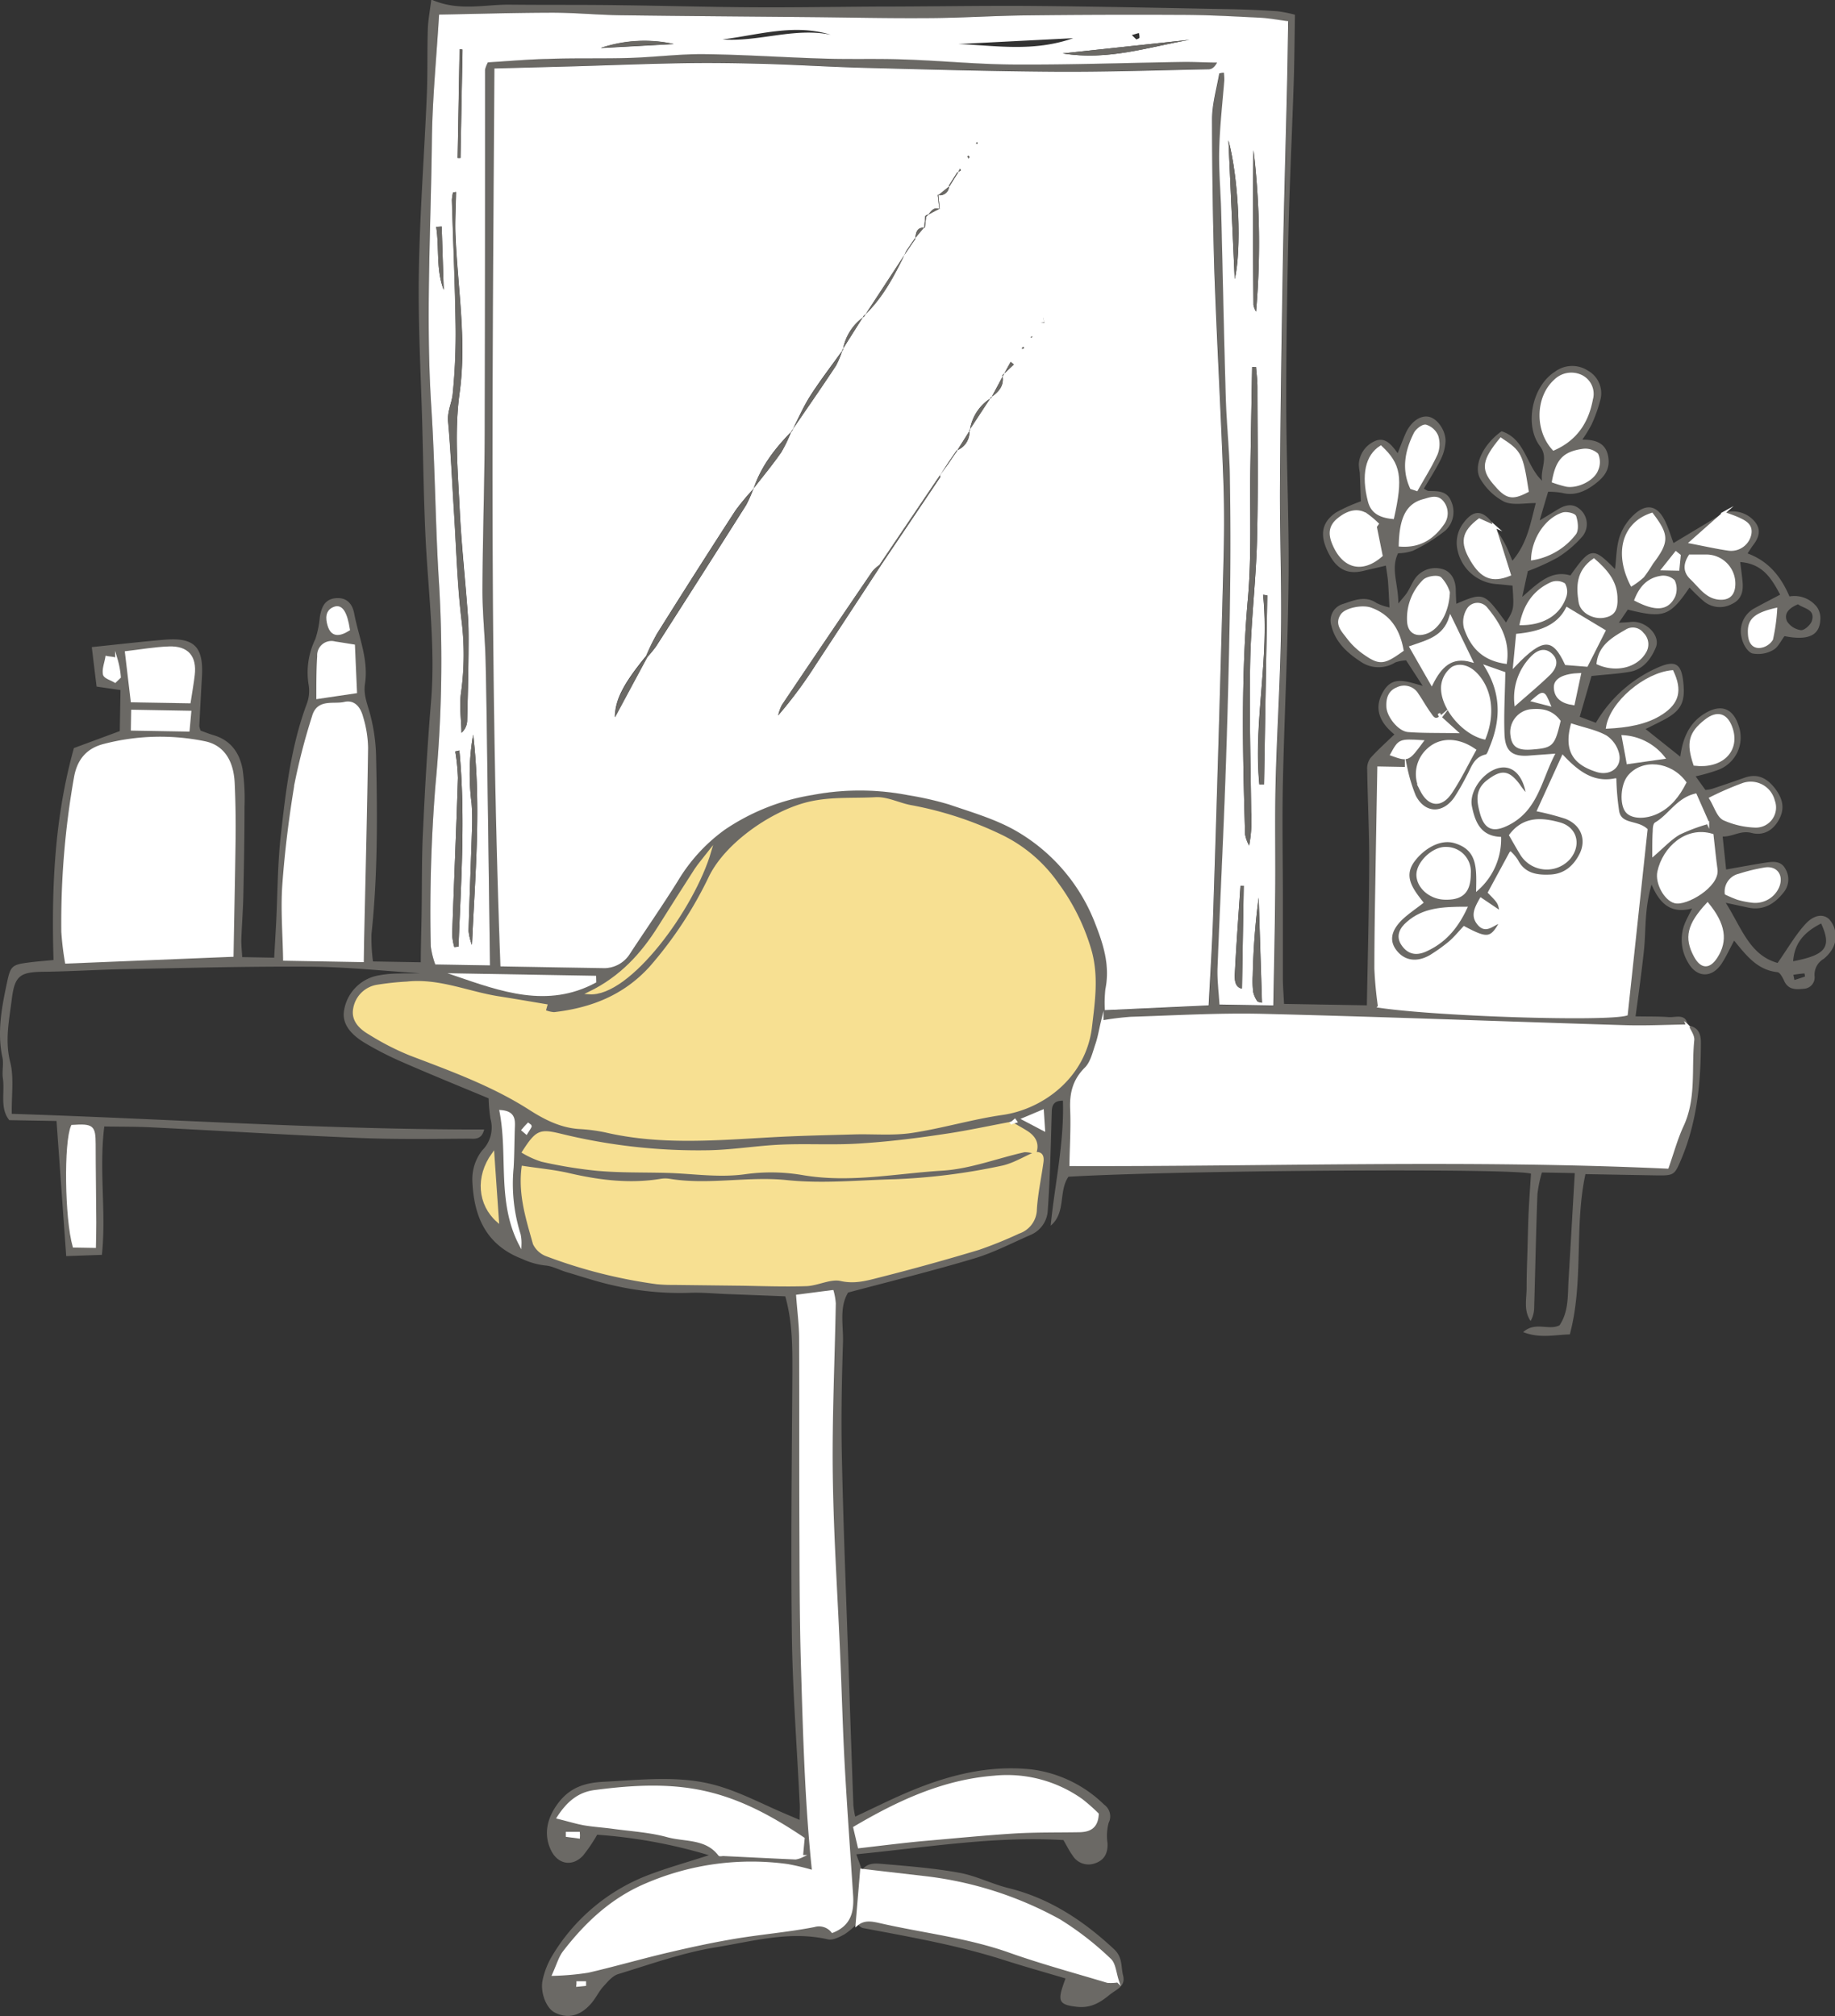
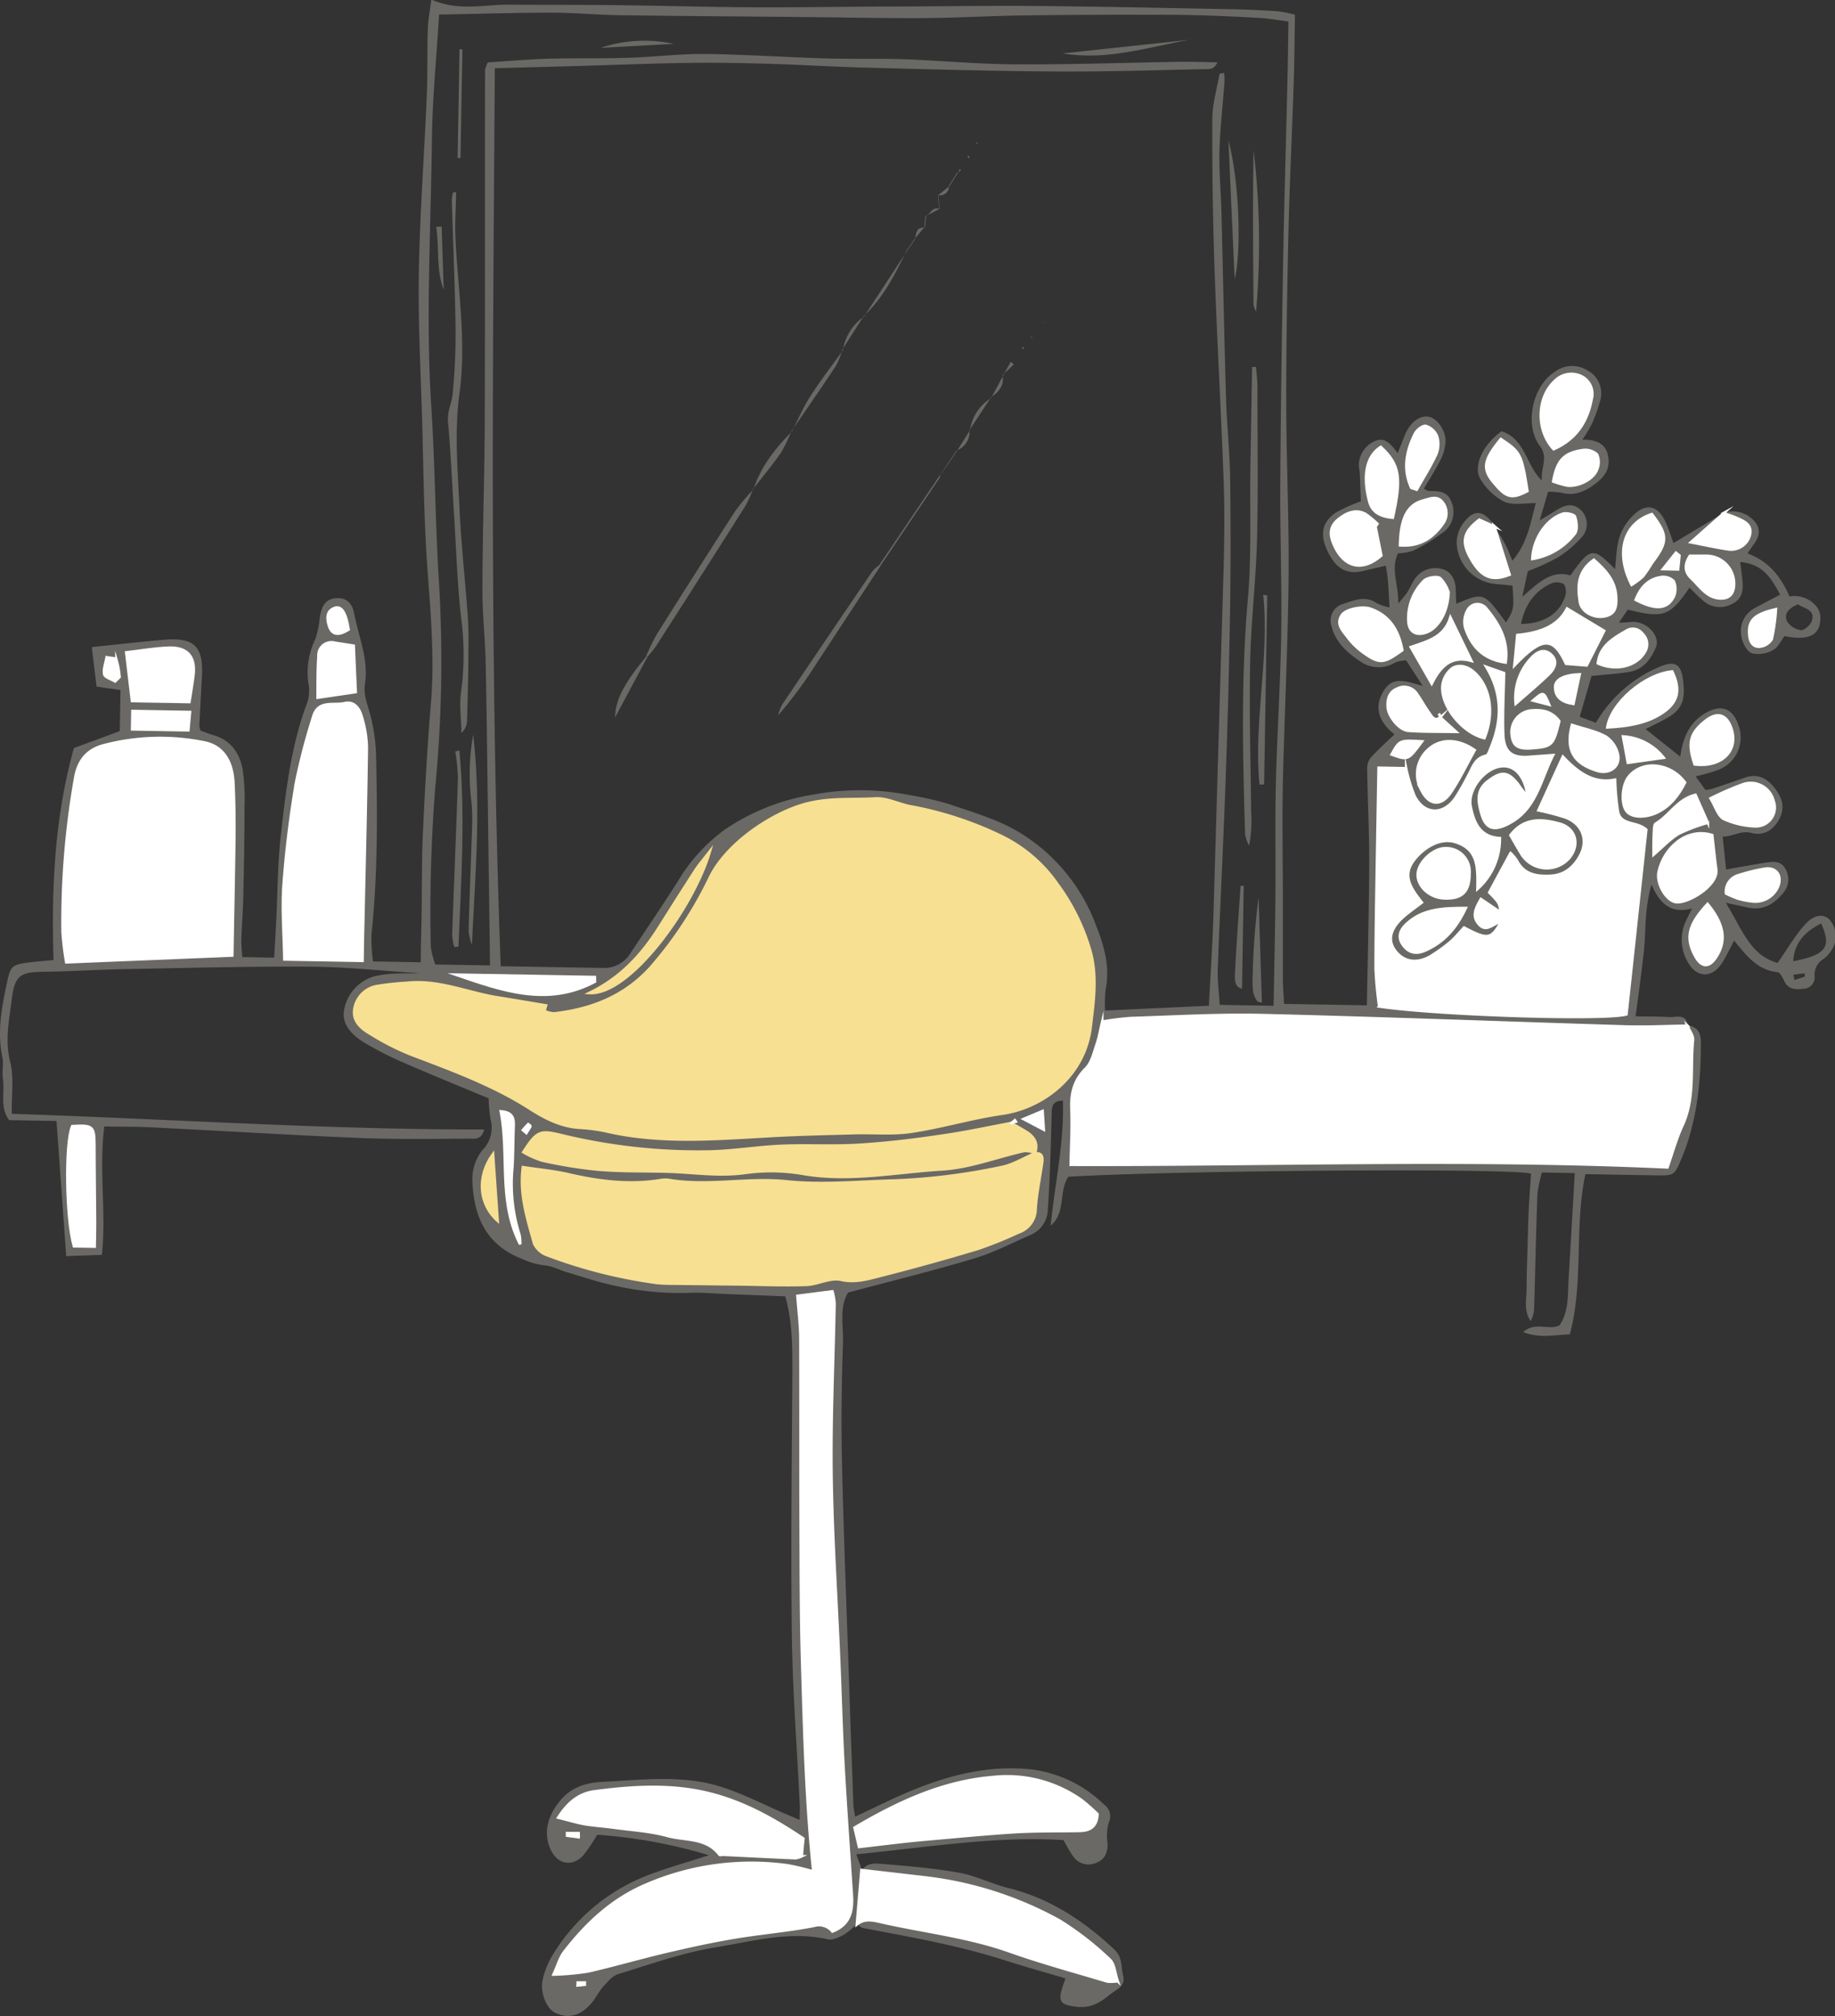
<svg xmlns="http://www.w3.org/2000/svg" width="360" height="395.63" viewBox="0 0 360 395.63">
  <rect x="0" y="0" width="360" height="395.63" fill="#333333" stroke="none" />
  <defs>
    <style>.cls-1{fill:#6b6965;}.cls-1,.cls-2,.cls-3,.cls-4{fill-rule:evenodd;}.cls-2,.cls-4{fill:#fff;}.cls-3{fill:#f7e092;stroke:#f7e092;}.cls-3,.cls-4{stroke-miterlimit:10;stroke-width:0.5px;}.cls-4{stroke:#fff;}</style>
  </defs>
  <title>greet</title>
  <g id="レイヤー_2" data-name="レイヤー 2">
    <g id="コンテンツ">
      <path class="cls-1" d="M331,201.18c1.94.27,2.68,1.34,2.69,3.32,0,7.91-.76,15.65-3.87,23-1.28,3-1.35,3.18-4.78,3.13l-14-.25c-2.23,10.3-.29,21-3.06,31.45-3,.07-5.86.83-9.16-.45,2.4-2.15,5.05-.25,7.14-1.34,1.85-2.75,1.58-5.92,1.77-9,.42-6.86.8-13.72,1.22-20.86l-6.45-.12a24.63,24.63,0,0,0-.88,4.26c-.28,7.44-.42,14.89-.64,22.33a5.33,5.33,0,0,1-.7,2.55c-1.45-2.12-.74-4.47-.78-6.7,0-2.57.11-5.14.18-7.71.07-2.42.11-4.84.23-7.27s.3-4.83.45-7.23c-3.48-1.11-69.11-.67-90.74.6-2,2.86-.44,7.05-3.49,9.6.79-8.15,2.66-16.15,2.4-24.52-1.62,0-2.15.68-2.19,2.16-.19,6.44-.32,12.88-.78,19.3a5.52,5.52,0,0,1-3.24,4.82c-3.71,1.61-7.33,3.52-11.17,4.67-8.15,2.44-16.41,4.47-24.77,6.7-1.79,3-.89,6.5-1,9.81-.25,7.57-.38,15.15-.21,22.72.28,13.11.8,26.21,1.25,39.31q.48,14.38,1,28.77a19.16,19.16,0,0,0,.36,2.22c3.63-1.7,7-3.39,10.42-4.84,7.68-3.24,15.62-5.32,24.06-4.44a24.82,24.82,0,0,1,14.36,6.93,2.81,2.81,0,0,1,.88,3.57,10,10,0,0,0-.22,4c.09,2-.66,3.41-2.64,4a3.66,3.66,0,0,1-4.23-1.62c-.63-.86-1.1-1.83-1.78-3-13.47-.81-26.77,1.43-40.64,2.79.45,1.24.79,2.18,1.14,3.11l-.06-.07-1,10.69.06-.12a13.83,13.83,0,0,1-2.42,2.07c-1,.55-2.34,1.26-3.33,1-7.51-1.71-14.77.41-22,1.58-6.48,1.05-12.77,3.32-19.08,5.24-1.13.34-2.09,1.51-2.95,2.46s-1.47,2.27-2.35,3.29c-2.19,2.52-4.63,3.08-7.18,1.79-1.65-.84-2.92-4-2.34-6.48a15.7,15.7,0,0,1,1.77-4.51,37.63,37.63,0,0,1,19.18-16.07c3.51-1.33,7.15-2.35,11.65-3.8A100.5,100.5,0,0,0,117.16,360a32,32,0,0,1-2.77,4.09c-2.09,2.25-4.93,1.74-6.27-1-1.59-3.24-.75-6.51,1.45-9.38,2.35-3.06,5.29-3.92,8.87-4.1,7.41-.37,14.91-1.32,22.15.73,4.63,1.31,9,3.65,13.45,5.54l2.83,1.21c0-1.41.1-2.45,0-3.48-.52-10.94-1.38-21.88-1.52-32.83-.22-17.17,0-34.35.1-51.53,0-4.87.05-9.73-1.39-14.89-3.83-.15-7.7-.31-11.57-.45-2.41-.1-4.83-.34-7.24-.24a58,58,0,0,1-14.81-1.43c-3.15-.69-6.22-1.73-9.32-2.64-1.41-.42-2.78-1.21-4.21-1.3a14.56,14.56,0,0,1-4.49-1.29c-7.16-2.75-9.47-8.43-9.75-15.28a9.18,9.18,0,0,1,1.92-6,6.31,6.31,0,0,0,1.63-6.22,32,32,0,0,1-.36-4c-5.54-2.31-11.13-4.58-16.67-7a65.77,65.77,0,0,1-7.58-3.85c-2.38-1.43-4.64-3.52-4.1-6.45a8.31,8.31,0,0,1,6.35-6.74,21.69,21.69,0,0,1,4.43-.45c1.35-.06,2.7,0,4.06-.06-7.14-.45-14.28-1.23-21.42-1.28-12.15-.09-24.32.25-36.47.48-5.26.1-10.51.45-15.77.51-4.7.05-5.79.69-6.37,5.34-.51,4.1-1.4,8.14-.31,12.42.76,3,.24,6.41.3,10.12,31.1,1,61.78,3.12,92.68,3.07-.52,2.17-2.06,1.79-3.09,1.8-7.16.05-14.33.16-21.49-.14-13.52-.56-27-1.4-40.54-2.07-3.08-.16-6.16-.12-9.41-.18-1.07,8.66.42,16.87-.47,25.19l-7,.25c-.63-8.86-1.25-17.44-1.9-26.52l-9.27-.16c-1.89-2.34-.84-5.45-1.26-8.27-.19-1.32.19-2.74-.08-4-1.09-5-.13-9.95.92-14.85.67-3.16,1-3.39,4.29-3.82,1.46-.19,2.94-.3,4.81-.48-.41-13.95.15-27.8,4-41.59l9-3.33.14-8.05-4.69-.68c-.31-2.5-.62-5.07-.94-7.75,5-.51,9.65-1.06,14.3-1.45,5.79-.48,7.63,1.38,7.31,7.19-.18,3.24-.36,6.48-.52,9.73a3.67,3.67,0,0,0,.26.92c.8.29,1.66.63,2.56.9,3.38,1,5.11,3.51,5.68,6.73a40.86,40.86,0,0,1,.37,7.26c0,5.81-.11,11.63-.23,17.44-.07,2.95-.3,5.89-.4,8.84,0,1,.11,2.09.18,3.27l6.27.11c.13-2.39.28-4.77.4-7.14.27-5.51.27-11,.86-16.53,1-8.87,2-17.74,5.16-26.2a7.2,7.2,0,0,0,.35-3.59,15,15,0,0,1,1.31-9.07,18.85,18.85,0,0,0,.87-4.3c.32-1.83.9-3.49,3.08-3.7s3.3,1.05,3.67,3c.86,4.58,2.86,9,2.11,13.84-.3,1.9.35,3.62.89,5.46a35.23,35.23,0,0,1,1.3,9.15c.26,11.49.31,23-.91,34.44a35,35,0,0,0,.29,5.38l9.38.16c0-3.12.11-6.18.16-9.24.09-5.67,0-11.35.3-17,.38-8.24.85-16.48,1.54-24.7.88-10.44-.43-20.77-1-31.15-.4-7.69-.5-15.41-.7-23.11-.27-10-.85-20-.68-30,.18-11.61,1.07-23.21,1.56-34.81.19-4.33.06-8.66.2-13,.05-1.82.41-3.63.69-5.89,5.28,2.34,10.24,1,15.14,1,7.44.08,14.89,0,22.33.12,8.52.1,17,.35,25.55.4,8.11.05,16.22-.09,24.32-.14,10.28,0,20.55-.2,30.83-.12,12.84.11,25.68.39,38.52.63q4.66.09,9.32.41a24.93,24.93,0,0,1,3.42.68c-.08,4.58-.1,8.76-.23,12.93-.3,9.33-.75,18.65-1,28-.27,11.62-.49,23.25-.48,34.87s.58,23.26.46,34.89c-.13,13.39-.83,26.77-1.12,40.16-.16,7.57,0,15.14,0,22.71,0,5.15,0,10.29,0,15.43,0,1.6.14,3.19.23,5.1l16.25.28c.17-9.48.42-18.8.46-28.11,0-6.07-.3-12.14-.4-18.21a3.45,3.45,0,0,1,.64-2.2c1.38-1.55,2.95-2.94,4.7-4.64-3.15-2.55-4.11-5.44-2-8.71,1.83-2.81,4.43-1.66,7.55-.82l-3.25-5a7.61,7.61,0,0,0-2.11.4,6.2,6.2,0,0,1-6.88-.19c-2.67-1.75-4.93-3.86-5.7-7.09a3.37,3.37,0,0,1,2.33-4.19c2.13-.7,4.33-1.71,6.59-.16a10.44,10.44,0,0,0,2.51.85c-.11-1.88-.17-3.48-.29-5.08-.07-.93-.25-1.85-.42-3.13-1.51.37-2.9.68-4.27,1-3.38.87-5.57-.33-7.25-4-1.46-3.17-1-5.59,1.78-7.45a32.08,32.08,0,0,1,4.83-2.16c-.06-1.68-.12-3.66-.21-5.64a11.24,11.24,0,0,1-.19-1.6,5.25,5.25,0,0,1,3-4.51c2-1,3.29.43,4.62,2.31.63-1.57,1.07-2.79,1.61-4,1.07-2.31,3-3.57,4.67-3.11s3.21,2.83,3.11,4.84a9,9,0,0,1-.93,3.47c-.95,1.92-2.13,3.73-3.32,5.76.36.17.66.45,1,.45,1.82,0,3.6,0,4.38,2.07a5,5,0,0,1-1.12,5.66,32.77,32.77,0,0,1-6.42,4,9.43,9.43,0,0,1-2.9.49c-1.49,3.06.07,6,.05,9.86.92-1.14,1.4-1.63,1.76-2.21.58-.91,1-2,1.61-2.81a4.9,4.9,0,0,1,5.08-1.79c1.84.4,2.75,2.06,2.82,4,0,.94.07,1.88.1,2.86,5.41-2.28,5.41-2.28,9.76,3.67,1.58-2.62,1.58-2.62,1.27-7.23-1-.1-2-.21-3.09-.3a8.41,8.41,0,0,1-7.67-6.57,6.39,6.39,0,0,1,1.12-5.4c2.05-2.79,3.93-2.64,6.1.51L290.19,102c-3.29,2.49-3.62,4.34-1.52,7.92s4.09,4.24,7.48,2.87q-1.48-4.77-3-9.54c.69,1.11,1.43,2.2,2.05,3.35s.94,2.1,1.51,3.42c3-3.5,3.56-7.5,4.59-11.31-2.22,0-4.48.49-6.19-.26a11.72,11.72,0,0,1-4.61-4.35c-1.64-2.54.41-6.87,4.09-9.48,4.68,1.51,4.8,6.76,7.94,9.7-.37-2.3,1.31-4.48-.39-6.74-3.17-4.21-1.53-11.86,2.95-14.67a5.66,5.66,0,0,1,6.49-.15A5.07,5.07,0,0,1,314,78.34a29.08,29.08,0,0,1-1.74,4.92,26.48,26.48,0,0,1-1.83,3c2.7,0,4.61.71,5.07,3.3s-.84,4.1-2.68,5.48-3.92,2.32-6.4,1.66a16.07,16.07,0,0,0-2.7-.21c-.51,1.71-1,3.33-1.65,5.62l3.6-2.19c1.51-.9,3-1.23,4.44.14a3.82,3.82,0,0,1,.34,5.19,21.77,21.77,0,0,1-4.87,4.15,44,44,0,0,1-5.84,2.66c-.27,1.22-.6,2.76-1.1,5.06,3.14-2.74,5.66-5.32,9.45-4.21,3.93-5.57,4.43-5.63,8.75-1.25.28-2.15.25-4.43.94-6.46a10.5,10.5,0,0,1,3.13-4.52c2.4-2,4.41-1.27,5.78,1.61.69,1.45,1.15,3,1.62,4.27l10-6-6.56,5.81c3,.58,5.25,1.09,7.49,1.4a3.79,3.79,0,0,0,4.15-3c.33-1.73-1-2.37-2.19-3-1-.46-2-.77-3-1.15a5.61,5.61,0,0,1,5.9,1.55c1.49,1.64,1.06,3.18-.12,4.74-.4.53-.75,1.1-1.13,1.68,4.05,1.5,6.49,4.42,8.22,8.44a5.59,5.59,0,0,1,5.44,2.15,3.89,3.89,0,0,1,.59,2.64c-.22,2.93-2.49,3.89-7,3-.73.93-1.28,2.22-2.25,2.73a5.91,5.91,0,0,1-4.08.66c-1-.33-1.86-1.92-2.09-3.09a5.11,5.11,0,0,1,2.66-5.84c1.53-.85,3.09-1.64,4.9-2.6-1.71-3.19-3.41-6.06-7.84-6.4.2,1.58.36,2.74.47,3.9.17,1.89-.23,3.51-2.17,4.37a4.91,4.91,0,0,1-5.35-.5,35.75,35.75,0,0,1-2.89-2.77c-3.84,5.65-5.08,6.09-12.11,4.33l-1.75,2.58c1.08-.07,1.67-.07,2.25-.15,2.91-.39,6,2.57,5,5-.93,2.23-2.45,4.32-5.13,4.78-2.34.4-4.73.53-7.49.82l-2.31,8,3.17,1.18a26.34,26.34,0,0,1,12.4-10.95c3.25-1.36,4.38-.57,4.75,3,.42,4-.44,5.62-4,7.47-1.08.56-2.16,1.09-3.4,1.71l6.8,5.42c.5-3.62,1.72-6.63,4.86-8.51s5.48-1,6.59,2.42a6.8,6.8,0,0,1-4,8.68,36.47,36.47,0,0,1-4.43,1.27c.66.93,1.28,1.78,1.92,2.67a7.89,7.89,0,0,0,1.21-.19c2.18-.72,4.34-1.46,6.5-2.22,2.61-.92,4.46.18,6,2.19,1.38,1.85,1.95,3.74.74,6s-3.19,3.23-5.38,2.66-3.66.75-5.69.7c.22,2.1.44,4.2.68,6.47,2.84-.5,5.47-1,8.11-1.4,1.36-.2,2.76-.19,3.53,1.3a4,4,0,0,1-.34,4.57c-1.78,2.28-4,3.64-7,3-1.16-.26-2.33-.5-4.37-.94,3.14,5,4.71,10.3,10.17,11.8,2.05-2.92,3.5-5.49,5.44-7.61,1.77-1.93,3.54-2,4.64-1a5,5,0,0,1,.58,6,7.74,7.74,0,0,1-1.61,1.81,3.59,3.59,0,0,0-1.8,3.35,2.23,2.23,0,0,1-2.12,2.52c-1.48.15-3,.25-3.82-1.5-.31-.68-.84-1.71-1.35-1.76-3.92-.41-6.08-3.24-8.49-6.19-.9,1.68-1.55,3.13-2.41,4.45-1.94,3-5,2.88-6.69-.26a8.61,8.61,0,0,1-.62-7.44c.34-.87.81-1.69,1.47-3.05-3.87,1-6.19-.55-7.95-4.7-1.43,4.92-1.07,9-1.5,13s-1,8.22-1.64,12.86c2.58.05,4.55,0,6.51.15,1.39.11,3.34-.83,3.77,1.62-4.12.06-8.25.27-12.38.14-23.64-.72-47.28-1.64-70.92-2.22-8.64-.21-17.29.31-25.94.58a55.61,55.61,0,0,0-5.6.7c-.4,1.66-.63,3.13-1.11,4.51-.57,1.63-1,3.55-2.12,4.68-2.33,2.31-2.94,4.87-2.81,8,.15,3.6-.08,7.22-.14,10.9,39,.12,77.91-1.29,117.07.51,1-2.9,1.75-5.65,2.93-8.19,2.51-5.4,1.51-11.18,2.08-16.78C332.18,203.17,331.35,202.15,331,201.18Zm-48.36-60.42-.3-.75.38.67c-1.15,1-1.69,0-2.2-.74-.86-1.19-1.57-2.49-2.4-3.7a3,3,0,0,0-3.91-1.15c-1.64.63-2,2.09-1.9,3.66.1,1.78,2.17,4.46,4,4.64,2.79.27,5.62.15,9.48.22C284.2,142.23,283.39,141.5,282.59,140.76Zm-84.14,79.59c-4.49.83-9,1.82-13.48,2.46-5.45.78-10.93,1.48-16.42,1.82-5.08.32-10.19,0-15.27.21-4.68.2-9.35,1-14,1.1a113.3,113.3,0,0,1-29.33-3.26c-4-1-4.61-.75-7.27,3.39a18.11,18.11,0,0,0,3.62,1.63A89.7,89.7,0,0,0,117,229.47c4.56.37,9.15.3,13.73.42,5.11.13,10.16,1,15.34.27a37,37,0,0,1,11.32.15c9.24,1.61,18.33-.31,27.44-.86,5.42-.33,10.73-2.42,16.11-3.62a5.71,5.71,0,0,1,2.16.4c-2.22,1-4.35,2.3-6.67,2.76a122.93,122.93,0,0,1-20.77,2.65c-7.1.19-14.13.92-21.3.17-7.6-.79-15.33,1-23-.26a5.18,5.18,0,0,0-1.62,0c-6.1,1-12.07.3-18-1.09-2.94-.69-6-1-9.12-1.44-.71,5.44.89,10.22,2.21,15a4.44,4.44,0,0,0,2.57,2.29,98.23,98.23,0,0,0,21.48,5.43,29.16,29.16,0,0,0,3.24.14l13.72.16c4.16,0,8.33.22,12.49.08,2.25-.09,4.63-1.42,6.68-1,2.75.62,5.11-.09,7.52-.7Q182.33,248,192,245a81.82,81.82,0,0,0,7.85-3.21,4.85,4.85,0,0,0,3.33-4.56c.2-3.09.87-6.14,1.29-9.21.15-1-.05-1.94-1.45-1.74.69-1.81,0-3.15-1.52-4.14-1-.65-2.06-1.22-3.09-1.83l.86-.26-.2-.28ZM95.72,12.24c4-.25,7.93-.6,11.82-.72,5.41-.15,10.82,0,16.22-.2,4.86-.15,9.71-.79,14.56-.73,7.84.09,15.68.64,23.52.87,5.13.15,10.27,0,15.4.16,7.42.27,14.84,1,22.26,1,10.8.06,21.6-.33,32.41-.5,2.31,0,4.62.07,6.94.11-.49,1-1.07,1.31-1.65,1.32-10,.2-20,.54-30,.48-12.6-.08-25.19-.44-37.78-.77-6.36-.17-12.71-.58-19.07-.76-5.27-.15-10.54-.23-15.8-.15-7.16.11-14.32.4-21.47.61l-16,.43c-.41,59-1,117.71,1.15,176.19,6.79.12,13.39.24,20,.34a6,6,0,0,0,5.45-2.87c3.12-4.75,6.33-9.43,9.37-14.23a33.64,33.64,0,0,1,9.22-10.09,42.67,42.67,0,0,1,17.17-6.8,49.69,49.69,0,0,1,18.83.05,63.25,63.25,0,0,1,7.9,1.79c4.46,1.53,9.1,2.86,13.15,5.17A35.78,35.78,0,0,1,215,181.52c1.59,4,2.82,8.15,1.91,12.61a24.17,24.17,0,0,0-.1,4.15l20.36-.94c.32-6.28.71-12.06.89-17.84q1-34.11,2-68.21c.15-5.68.2-11.37,0-17-.51-13.79-1.3-27.56-1.78-41.34q-.51-14.76-.44-29.54c0-3,.9-5.95,1.41-8.92a3.49,3.49,0,0,1,.91-.15,10.79,10.79,0,0,1,.08,1.49c-.33,4.55-.85,9.1-1,13.67-.1,4,.28,8.09.39,12.14.31,12.16.54,24.33.9,36.49.15,5.14.72,10.27.8,15.4q.18,13,0,26-.27,16.6-.87,33.2c-.44,12.43-1.08,24.86-1.55,37.29-.08,2.37.24,4.76.38,7.15l10.57.18c.13-7.35.3-14.36.36-21.38.07-7.43-.09-14.87.09-22.31.24-9.86.9-19.72,1.05-29.59.14-9.59-.25-19.2-.19-28.8.08-14.61.31-29.23.56-43.85.21-11.76.57-23.51.84-35.27.09-3.86.14-7.73.21-11.93-1.93-.24-3.77-.6-5.62-.69C242,3.22,236.82,3,231.68,2.92q-15.21-.09-30.43.1c-6.63.08-13.25.48-19.87.53-7.31.05-14.62-.12-21.92-.19-12.57-.12-25.14-.2-37.71-.37-4.46-.06-8.92-.5-13.38-.5-7.38,0-14.76.24-22.23.37-.49,8.26-1.32,16.48-1.41,24.7-.2,17.45-1.23,34.9-.11,52.36.75,11.6.78,23.24,1.53,34.84a257.62,257.62,0,0,1-.72,39.29,311.9,311.9,0,0,0-.92,31.62,16.53,16.53,0,0,0,.89,3.58l10.73.18c-.15-11.58-.3-22.9-.46-34.23-.12-8.52-.2-17-.4-25.55-.11-4.6-.64-9.19-.62-13.78,0-11.09.41-22.18.45-33.27.08-23,0-45.95.06-68.92A5.82,5.82,0,0,1,95.72,12.24Zm11.41,185c-3.29-.55-6.35-1.08-9.41-1.56-6-.95-11.66-3.55-17.89-2.87a54.58,54.58,0,0,0-6,.65,5.4,5.4,0,0,0-4.29,4.42c-.44,2.34,1.27,3.82,3,4.87a50.81,50.81,0,0,0,7.9,4.06c8.07,3.08,16.18,6,23.53,10.71,2.9,1.86,6,3.48,9.64,3.72a33.74,33.74,0,0,1,5.22.68c10.8,2.51,21.68,1.54,32.56.94,5.39-.3,10.78-.41,16.18-.56,3.76-.11,7.58.27,11.26-.28,6-.9,11.85-2.68,17.84-3.54,7.67-1.09,16.2-7.11,17.33-17.17.54-4.8,1.25-9.52,0-14.46a41.31,41.31,0,0,0-6.48-13.43,28.6,28.6,0,0,0-11.36-9.6,69.64,69.64,0,0,0-17.26-5.62c-2.39-.4-4.75-1.71-7.07-1.58-4.66.26-9.33-.19-14,1.14-6.82,1.94-15.23,7.83-18.39,14.13a78.61,78.61,0,0,1-11.76,17.91c-5.16,5.68-11.59,8.16-18.91,9a5.81,5.81,0,0,1-1.88-.46C106.93,198,107,197.59,107.13,197.28Zm187.12-32.83c-4-.23-5.12-3-5.76-6.23s2.37-7.17,5.63-7.82c2.78-.55,5,1.61,5.54,5.78a15.82,15.82,0,0,1-1.79-2.22c-2.06-2.71-3.37-2.74-6-.7-2.33,1.79-1.93,3.94-1.32,6.21.86,3.18,2.47,3.66,5.42,2.12,5.42-2.83,6.16-8.39,8.71-13.45-1.94.15-3.27.23-4.6.34-3.49.29-5.06-.87-5.2-4.44-.15-3.9.09-7.82.16-12l-3.52-1.24c3.25,5.34,3.13,10.53.92,15.85-.24.58-.51,1.52-.92,1.61-2.27.48-2.69,2.47-3.6,4.08a47.49,47.49,0,0,1-2.42,4.22c-2.42,3.43-6.14,3.31-8-.36a31.55,31.55,0,0,1-1.67-5.48l-5.4-.1c-.11,6.22-.22,12.28-.32,18.34-.11,7-.28,14.06-.26,21.09a74.32,74.32,0,0,0,.7,7.42c11.57,1.71,44.37,2.74,48.51,1.54,1.31-12.16,2.61-24.35,3.89-36.24-1.88-1.7-5-.76-5.56-3.52a50,50,0,0,1-.56-6.3c-4.32.9-7.41-1.52-10.25-4.52L301.73,159a53.56,53.56,0,0,1,5.33,1.4c3.18,1.21,4.46,4.24,3,7.21-1.19,2.43-3.09,4.12-6,4.24-2.67.12-5.15-.27-6.55-3a8.34,8.34,0,0,0-1.23-1.48c-1.53,2.82-2.86,5.27-4.19,7.74,2,2,2,2,2.27,3.91l-3.9-2.63c-1.1,2-1.78,3.35-.43,4.93,1.5,1.76,2.81-.1,4.4-.49-1.95,3.52-2.63,3.61-7.27,1.16-.88.94-1.73,2-2.73,2.86a32.31,32.31,0,0,1-3.27,2.4c-2.77,1.89-5.44,1.73-7.25-.38s-1.46-4.33,1.08-6.73c1.15-1.08,2.49-2,3.9-3.06-2-2.55-4-5.17-1.54-8.35,1.87-2.39,5.11-4.41,8-3.53,4.62,1.37,4.51,5,4.43,9.25A13.14,13.14,0,0,0,294.25,164.45ZM163.31,379c3.47-1.34,4-4,3.81-7-.55-8.47-1.17-16.93-1.64-25.41-.38-6.88-.56-13.77-.85-20.66-.52-12.14-1.34-24.28-1.5-36.43-.15-11.22.39-22.45.59-33.68a12.17,12.17,0,0,0-.41-2.37l-6.87.89c.23,3.12.57,5.8.59,8.48.06,12.14,0,24.28.05,36.42,0,9.05,0,18.1.29,27.15.41,13.68.76,27.38,2.19,40.89a49.78,49.78,0,0,0-5.07-1.21,52.1,52.1,0,0,0-27.72,3.75c-6.7,2.84-11.74,7.57-16.08,13.19-.84,1.08-1.21,2.52-2.11,4.47a52.86,52.86,0,0,0,6.78-.61c5.12-1.18,10.17-2.65,15.29-3.86,4.45-1.05,8.93-2,13.43-2.79,5.19-.87,10.47-1.25,15.62-2.3A3.37,3.37,0,0,1,163.31,379ZM45.57,187.49c.13-7.82.3-15.37.38-22.93,0-3.64,0-7.29-.18-10.94-.21-4.38-2.1-7.2-5.58-7.94a43.55,43.55,0,0,0-19.7.49c-3.14.77-5.12,2.75-5.75,6.4a163.1,163.1,0,0,0-2.48,30.23,55.59,55.59,0,0,0,.72,6Zm25.55,1c0-1.86,0-3.6.09-5.33.27-12.15.58-24.31.75-36.47a21.68,21.68,0,0,0-.95-5.95c-.44-1.59-1.44-3.28-3.4-2.81-2.15.51-5.22-.69-6.15,2.63a124.19,124.19,0,0,0-3.37,12.9c-1.12,6.64-2,13.35-2.45,20.07-.35,4.8.07,9.65.15,14.69ZM168.53,362.4c4.28-.49,8.27-1,12.28-1.38,6.15-.57,12.31-1.15,18.48-1.53,4.14-.25,8.3-.16,12.46-.23,1.95,0,3.44-.67,3.56-3.31a36.48,36.48,0,0,0-3.11-2.74A25.21,25.21,0,0,0,195,348.67c-10.05.8-18.84,5-27.33,9.94C168,360.05,168.28,361.31,168.53,362.4Zm-59-5.75c2,.5,3.53,1,5.07,1.23,1.85.32,3.74.43,5.6.68,3.61.5,7.31.7,10.8,1.66s7.59.26,10.18,3.69c.1.13.51,0,.78,0,4.72.23,9.44.47,14.16.68a4.47,4.47,0,0,0,1.21-.38c.11-1.19.21-2.35.32-3.48-5.72-3.85-11.51-7.06-17.94-8.74-7.54-2-15.25-1.49-22.91-.54C113.76,351.84,111.54,353.46,109.49,356.65ZM37.16,137.75c.33-2.17.62-3.75.8-5.33.41-3.55-1.19-5.45-4.78-5.33-2.8.09-5.58.59-8.42.92.41,3.44.78,6.58,1.13,9.55ZM18.57,244.61c0-1.82.08-3.29.07-4.75,0-5.11-.08-10.21-.12-15.32,0-3.57-.32-3.82-4.35-3.57-1.41,3.18-1.23,18.08.33,23.57Zm317.35-80.76c-5.06-1.56-9.5,2.53-10.52,7.19-.48,2.22,1.3,5.43,3.16,5.93,2.17.59,8.6-3.11,8.14-6.37C336.39,168.37,336.18,166.12,335.92,163.85Zm-31.13-75.7c4.46-2,6.65-5.41,7.47-9.83a3.87,3.87,0,0,0-1.95-4.47,4.51,4.51,0,0,0-5.22.83C301.54,77.86,301.27,84.33,304.79,88.15Zm2.64,31.24c-1.85,3.66-5.66,4.81-9.76,5.16-.21,2.17-.38,3.91-.58,6,5.48-5.75,7.65-5.76,10.14-.35l4.06.32,3.44-6.79Zm-16.21,25.45c2-4.84,1.21-9.86-1.85-12.79-1.33-1.28-3.08-1.76-4.44-1a5,5,0,0,0-2,3.6C282.71,138.76,287.07,143.91,291.22,144.84Zm39.37,8.7c-2.9-3.94-8.41-4.43-11.06-1.16-1.34,1.65-1.56,5.4-.4,6.83,1,1.26,3.65,1.31,5.92.25C327.62,158.26,329.23,156.21,330.59,153.54Zm-41.26-6.35c-3.35-2.34-6.8-2.28-9.12-.15a6.47,6.47,0,0,0-1.34,8.05c1.53,3,3.89,3.23,5.81.33C286.38,152.88,287.71,150.09,289.33,147.19Zm7,16.7c.74,1.28,1.46,2.57,2.23,3.82a5.86,5.86,0,0,0,9.33.64c2.11-2.59,1.31-5.86-1.94-6.75C302.49,160.65,299,160.38,296.32,163.89Zm31.75-32.14c-5.3.46-12,6.1-12.79,11,3.82-.2,7.47-.66,10.75-2.81S329.82,135.46,328.07,131.75Zm-52.95-4.17c-.68-3.75-2.37-6.76-6.24-8.13-1.61-.57-4.83.06-5.63,1.23-1.22,1.79.2,3.1,1.11,4.33a14.17,14.17,0,0,0,3.15,3.08C270.67,130.33,271.45,130.22,275.12,127.58Zm13.18,43.81a4.59,4.59,0,0,0-4.6-5c-2.57-.1-5.67,2.86-5.57,5.32s2.51,4.46,5.3,4.53C286.88,176.37,288.29,175,288.3,171.39Zm-18.44-68.06.4-.54a18.06,18.06,0,0,0-2.14-1.8c-1.71-1.07-3.61-.66-5.51.88-1.62,1.3-1.79,2.79-1.06,4.63,2,4.94,5.75,5.78,9.47,2.5Zm65.71,53.32c1,1.63,1.48,3.49,2.62,4.06a16.39,16.39,0,0,0,6.2,1.42,3.7,3.7,0,0,0,3.54-5,4.62,4.62,0,0,0-6-3.26A60.5,60.5,0,0,0,335.57,156.65Zm-11.49-55.78c-5.59,1.79-7.21,7.61-4,13.9a14.28,14.28,0,0,0,2.24-1.69,30.8,30.8,0,0,0,1.74-2.59C327.23,106.32,327.26,105.05,324.08,100.87ZM116.72,192.62c0-.3,0-.6,0-.91l-27.33-.47C98.38,194.32,107.39,197.64,116.72,192.62ZM69.39,126.7c-1.57-.25-2.62-.43-3.67-.58a2.55,2.55,0,0,0-3.24,2.62c-.18,2.61-.12,5.23-.17,8.16l7.48-1.11C69.65,132.68,69.52,129.7,69.39,126.7Zm201.5-39c-2.79,1.77-3.6,5.49-2.29,10.63.51,2,1.92,3,4.65,3.28C275,93.69,274.58,91.12,270.89,87.68Zm16.7,90.48c-4.63,0-8.38.21-11.49,2.93-1.25,1.1-2.14,2.46-1,4.21s2.59,2.07,4.57,1.16C283.11,184.91,285.57,182.42,287.59,178.16Zm20.81-35.92c-1.31,5,.36,7.6,5.05,9,2.39.72,4.5-.87,4-3.3a5.68,5.68,0,0,0-2.37-3.44C313.11,143.46,310.83,143,308.4,142.24Zm24.06,7.8c5.25.58,8.61-2.64,7.26-6.94-.92-2.9-2.79-3.5-5.13-1.64C331.52,143.88,331,145.8,332.46,150Zm-48.27-33.81a7,7,0,0,0-1.62-2.82c-.61-.48-2.62-.13-3.24.54a10.41,10.41,0,0,0-3,8.11c.2,2,1.61,2.71,3.51,2C282.06,123.32,284.05,120.18,284.19,116.23Zm10.25-30.09c-3.44,4.17-3.67,5.82-1.39,8.58,2.48,3,3.53,3.25,6.61,1.64C298.53,89.12,298.31,88.68,294.44,86.14ZM139.3,167c-1.21,1.55-2.1,2.54-2.82,3.64-2.42,3.74-4.79,7.51-7.17,11.28-3.35,5.32-7.45,9.88-13.73,12.93C123.43,195.44,136.05,178.19,139.3,167Zm145.25-45.88c-1.23,4-4.5,4.68-7.79,5.84l4.12,7.2c1.68-3.37,3.77-5.64,7.81-4.49C287.29,126.79,286.08,124.3,284.55,121.13Zm28.14-11.3c-3.29,2.31-3.2,5.33-2.75,8.26.31,2,2.64,3.23,4.7,2.88s2.58-1.31,2.43-3.91C316.9,114,315.09,111.91,312.69,109.83ZM295.39,130c.56-4.39-1.33-7.69-3.84-10.67a2.19,2.19,0,0,0-3.53.21,4.69,4.69,0,0,0-.57,3.66C288.63,126.68,290.75,129.37,295.39,130Zm-20.73-23c3.87.32,6.47-1.43,8.41-4.2a3.48,3.48,0,0,0,0-4.2c-1.06-1.41-2.49-.76-3.74-.43C276.14,99,274.78,101.54,274.66,107Zm56.86,2.08c-1.11,1.74-1,3.18.35,4.51,1.73,1.64,3.07,3.9,5.83,3.91,1.74,0,2.58-1.07,2.53-2.92a5.45,5.45,0,0,0-5.68-5.45C333.62,109.11,332.68,109.08,331.52,109.06ZM305.91,141.5c-1.58-2.1-3.59-2.27-5.63-2.09a4.29,4.29,0,0,0-3.7,4.88c.26,2.12,1.3,2.76,4.08,2.52C304.5,146.48,304.78,146.2,305.91,141.5Zm18.49,26.22c2-1.7,3.36-3.21,5-4.18a35.29,35.29,0,0,1,5.62-2.1L332.64,156c-3.54.82-5.08,4-7.79,5.62-.31.18-.33,1-.36,1.51C324.42,164.42,324.43,165.75,324.4,167.72ZM335,177.35c-3.8,4.08-4.38,6.64-2.46,10.21,1.24,2.31,2.75,2.4,4.15.24C338.78,184.6,338.3,181.31,335,177.35ZM276.87,95.73l1.07.3c1.3-2.31,2.75-4.56,3.85-7a5.25,5.25,0,0,0,.13-3.52,3.51,3.51,0,0,0-2.2-2c-.57-.13-1.75.77-2.11,1.48C275.84,88.5,275.19,92.08,276.87,95.73Zm36.6,34.43c3.55,1.59,7.49.62,9.18-2.15a2.87,2.87,0,0,0-.42-3.68,2.37,2.37,0,0,0-3.25-.53C316.41,125.28,313.85,126.78,313.47,130.16Zm25.15,45.17a24.64,24.64,0,0,0,2.28,1,16,16,0,0,0,2.74.56,4.87,4.87,0,0,0,5.18-2.88c.87-2.16-.33-3.88-2.59-3.52a35.07,35.07,0,0,0-5.05,1.23A3.34,3.34,0,0,0,338.62,175.33Zm-38-65.65a13.22,13.22,0,0,0,8.36-5c.55-.74.37-2.29,0-3.3-.14-.43-1.66-.79-2.37-.57C303.41,101.81,300.77,105.72,300.62,109.68Zm-2.23,12.74c4.27,0,7.44-1.88,8.61-5.24a3,3,0,0,0-.16-2.53,2.76,2.76,0,0,0-2.51-.17C301,116,299.14,118.78,298.39,122.42Zm6.32-27.94a22.8,22.8,0,0,0,2.6.75c2.13.37,5.28-1.14,6-3.09a3.71,3.71,0,0,0,0-3,3.42,3.42,0,0,0-2.79-.84C306.79,88.85,305.45,90.34,304.71,94.48ZM25.92,143.11l11,.19c.13-1.35.23-2.44.33-3.59l-11.3-.2Zm76.14,101.07a8.12,8.12,0,0,0-.16-1.93,33.1,33.1,0,0,1-1.38-13.19c.16-2.69.14-5.4.25-8.09,0-1.49-.13-2.73-2.53-2.91C99.93,226.79,97.71,235.82,102.06,244.18ZM297.35,138.11c2.62-2.32,4.67-4,6.55-5.85,1.09-1.08,1.84-2.55.38-3.86s-2.89-.38-3.87.7A11.34,11.34,0,0,0,297.35,138.11Zm23.54-20.41c4,2.07,6.26,1.86,7.49-.73a3.74,3.74,0,0,0-.06-3,2.92,2.92,0,0,0-2.45-.77C323.44,113.59,321.87,115.14,320.89,117.7Zm36.39,63.5c-3.24,1.64-5.24,3.78-5.49,7.41C358.22,187.38,359.41,185.85,357.28,181.2Zm-8.87-61.67c-4.23,1-5.38,2.18-5.24,4.85.06,1.36.56,2.55,1.95,2.52a3.14,3.14,0,0,0,2.47-1.47A36.65,36.65,0,0,0,348.41,119.53ZM96.73,226.41c-3.29,4.53-2.7,10,.91,13.16C97.35,235.38,97.06,231.16,96.73,226.41ZM318.4,144.5c.39,2.1.7,3.73,1,5.17l7.05-1A10.93,10.93,0,0,0,318.4,144.5Zm-8.48-12.19c-3.09.11-4.83,1-4.83,2.5,0,2,1.35,3,3.59,3.31C309.1,136.13,309.5,134.29,309.92,132.31Zm42.82-13.74c-1.57.66-2.86,1.68-2.16,3.33a3.85,3.85,0,0,0,2.79,1.75c.68,0,1.88-1.07,2.11-1.88C356.13,119.52,353.9,119.44,352.74,118.57Zm-284.34,5c-.52-3.32-1.4-4.71-2.73-4.25-1.64.56-1.55,2.07-1.18,3.35C65.11,124.8,66.56,124.68,68.4,123.53ZM279,145.47c-4.43-.26-4.43-.26-6,2.58C276.23,149.21,276.23,149.21,279,145.47ZM22.58,133.71l.88-.85a16.69,16.69,0,0,0-.62-3.41c-.14-.36-1.25-.34-1.92-.49-.19,1.13-.68,2.31-.47,3.36C20.56,132.9,21.83,133.25,22.58,133.71ZM329.49,109l-.71-.56-2.57,3.23,3,.06C329.32,110.71,329.4,109.84,329.49,109ZM204.78,221.67c-.08-1.32-.14-2.29-.22-3.68l-3.76,1.58Zm99.16-83.38c-1.11-2.64-1.11-2.64-3.2-.83Zm47.89,53,.21,1c.7-.22,1.39-.43,2.07-.68A2.44,2.44,0,0,0,354,191C353.25,191.05,352.54,191.16,351.83,191.27ZM102.57,221.74l.69.59c.28-.45.59-.89.83-1.37,0,0-.46-.4-.47-.39C103.25,220.94,102.91,221.34,102.57,221.74Zm11,138.75c0-.25,0-.51,0-.77l-2.27,0c0,.17,0,.34,0,.51ZM113.34,389c0,.2,0,.4,0,.6l1.41-.14,0-.43Z" />
      <path class="cls-1" d="M169.08,367c1.07-1.62,2.82-1.37,4.29-1.25,5,.43,10,.83,14.86,1.72,3.28.59,6.36,2.2,9.62,3,8.09,2,14.71,6.39,20.72,12,1.71,1.6,1.32,3.4,1.76,5.13.56,2.19-1.29,2.7-2.67,3.83-2,1.65-3.82,2.63-6.44,2.33-3.24-.38-3.74-1-2.7-4.09.12-.38.26-.76.52-1.47-4.09-1.22-8.17-2.36-12.19-3.65-9-2.87-18.3-4.49-27.55-6.24-.45-.09-.83-.57-1.24-.86l-.06.12c1.43-1.21,3.05-.86,4.63-.5,8.42,1.92,17,2.85,25.25,5.75,6.34,2.24,12.86,4,19.3,5.95a8.56,8.56,0,0,0,2-.08c-.57-1.65-.63-3.42-1.55-4.24a59.63,59.63,0,0,0-9.89-7.68,71.51,71.51,0,0,0-26.84-8.5L169,366.93Z" />
-       <path class="cls-2" d="M95.72,12.24a5.82,5.82,0,0,0-.56,1.44c0,23,0,46-.06,68.92,0,11.09-.41,22.18-.45,33.27,0,4.59.51,9.18.62,13.78.2,8.51.28,17,.4,25.55.16,11.33.31,22.65.46,34.23l-10.73-.18a16.53,16.53,0,0,1-.89-3.58,311.9,311.9,0,0,1,.92-31.62,257.62,257.62,0,0,0,.72-39.29c-.75-11.6-.78-23.24-1.53-34.84-1.12-17.46-.09-34.91.11-52.36.09-8.22.92-16.44,1.41-24.7,7.47-.13,14.85-.36,22.23-.37,4.46,0,8.92.44,13.38.5,12.57.17,25.14.25,37.71.37,7.3.07,14.61.24,21.92.19,6.62,0,13.24-.45,19.87-.53q15.21-.18,30.43-.1c5.14,0,10.29.3,15.43.55,1.85.09,3.69.45,5.62.69-.07,4.2-.12,8.07-.21,11.93-.27,11.76-.63,23.51-.84,35.27-.25,14.62-.48,29.24-.56,43.85-.06,9.6.33,19.21.19,28.8-.15,9.87-.81,19.73-1.05,29.59-.18,7.44,0,14.88-.09,22.31-.06,7-.23,14-.36,21.38l-10.57-.18c-.14-2.39-.46-4.78-.38-7.15.47-12.43,1.11-24.86,1.55-37.29q.59-16.59.87-33.2.21-13,0-26c-.08-5.13-.65-10.26-.8-15.4-.36-12.16-.59-24.33-.9-36.49-.11-4.05-.49-8.1-.39-12.14.11-4.57.63-9.12,1-13.67a10.79,10.79,0,0,0-.08-1.49,3.49,3.49,0,0,0-.91.15c-.51,3-1.4,5.94-1.41,8.92q0,14.76.44,29.54c.48,13.78,1.27,27.55,1.78,41.34.21,5.67.16,11.36,0,17q-.91,34.11-2,68.21c-.18,5.78-.57,11.56-.89,17.84l-20.36.94a24.17,24.17,0,0,1,.1-4.15c.91-4.46-.32-8.56-1.91-12.61A35.78,35.78,0,0,0,199.27,163c-4.05-2.31-8.69-3.64-13.15-5.17a63.25,63.25,0,0,0-7.9-1.79,49.69,49.69,0,0,0-18.83-.05,42.67,42.67,0,0,0-17.17,6.8A33.64,33.64,0,0,0,133,172.86c-3,4.8-6.25,9.48-9.37,14.23a6,6,0,0,1-5.45,2.87c-6.6-.1-13.2-.22-20-.34C96,131.14,96.63,72.42,97,13.43l16-.43c7.15-.21,14.31-.5,21.47-.61,5.26-.08,10.53,0,15.8.15,6.36.18,12.71.59,19.07.76,12.59.33,25.18.69,37.78.77,10,.06,20-.28,30-.48.58,0,1.16-.36,1.65-1.32-2.32,0-4.63-.15-6.94-.11-10.81.17-21.61.56-32.41.5-7.42,0-14.84-.77-22.26-1-5.13-.18-10.27,0-15.4-.16-7.84-.23-15.68-.78-23.52-.87-4.85-.06-9.7.58-14.56.73-5.4.17-10.81,0-16.22.2C103.65,11.64,99.77,12,95.72,12.24ZM204.89,63.29l-.75.07a4.36,4.36,0,0,0,.71-.16c0-.12-.06-.23-.08-.35s-.09-.37-.13-.56C204.72,62.63,204.81,63,204.89,63.29ZM187.86,34l-1.59,2.56c-.74.59-1.48,1.19-2.18,1.82.09.87.17,1.73.26,2.6-1.47-.5-1.85.92-2.66,1.55-.08.72-.16,1.44-.25,2.16-1.65-.13-1.76,1.06-1.88,2.22l-1.66,2.42-8.39,12.81a10,10,0,0,0-4.14,6.48c-2.14,3-4.4,5.92-6.38,9-1.42,2.22-2.46,4.68-3.67,7-3.22,3.28-6,6.82-7.49,11.29a45.11,45.11,0,0,0-3.56,4.28q-7.78,12-15.41,24.2a44,44,0,0,0-2.1,4.31c-4.45,5.44-6.08,8.57-6.14,12L127,128.93a23.44,23.44,0,0,0,1.74-2.13q8.85-13.8,17.62-27.65a23.2,23.2,0,0,0,1.44-3.26c1.84-2.37,3.76-4.68,5.47-7.14a28.06,28.06,0,0,0,2-4.16c2.92-4.26,5.87-8.5,8.72-12.82a16.57,16.57,0,0,0,1.33-3.24L169.43,62c3.83-3.58,6.17-8.15,8.39-12.8l1.66-2.42c.62-.75,1.24-1.49,1.85-2.25.07-.73.13-1.46.2-2.18.92-.48,1.85-1,2.74-1.45-.1-.89-.2-1.78-.31-2.68a1.75,1.75,0,0,0,2.21-1.83l1.6-2.54c.25-.14.5-.29.74-.45a3.18,3.18,0,0,0-.17-.3ZM186,90.82c.56-.8,1.11-1.61,1.67-2.43a3.87,3.87,0,0,0,2.5-4l4.2-6.4c1.5-1.06,2.7-2.27,2.28-4.34l2.24-2.12-.62-.49c-.51.91-1,1.81-1.51,2.74q-1.16,2.15-2.3,4.29a9,9,0,0,0-4.2,6.4q-1.26,2-2.51,4L186.1,90.9c-.56.79-1.13,1.58-1.69,2.38l-11.84,17.55a7.88,7.88,0,0,0-1.44,1.31q-8.91,13.06-17.72,26.18a8.46,8.46,0,0,0-.74,2.05,86,86,0,0,0,7.46-10.09q6.33-9.63,12.64-19.27,5.85-8.67,11.67-17.34c.06-.09,0-.26,0-.4ZM89.47,37.67l-.58.08a8.29,8.29,0,0,0-.22,1.47c.24,8.23.61,16.45.73,24.69a119,119,0,0,1-.57,13.35c-.17,1.78-1.09,3.42-.91,5.41.54,5.9.78,11.84,1.16,17.75.44,7,.63,14,1.45,21a54.54,54.54,0,0,1-.06,14.44c-.37,2.57,0,5.26.08,7.9a3.33,3.33,0,0,0,1.11-2.5c.11-4.32.21-8.64.26-13,0-2.43.06-4.87-.11-7.29-.5-7-1.28-14-1.62-21-.37-7.65-1.09-15.26,0-23,1.39-10.21-.39-20.47-.82-30.71C89.22,43.45,89.42,40.56,89.47,37.67ZM246.41,72h-.76q-.18,9.85-.34,19.69c-.14,8.63.26,17.31-.5,25.89-1.36,15.39-1,30.75-.54,46.13a7.38,7.38,0,0,0,.79,2.2,26.2,26.2,0,0,0,.4-6.6c-.11-9.85-.39-19.7-.19-29.55.16-8,1.14-15.89,1.34-23.84.25-10,.09-20,.08-30C246.69,74.57,246.51,73.26,246.41,72ZM92.83,144.14a44.51,44.51,0,0,0-.31,13.46,41.11,41.11,0,0,1,.09,4.84c-.21,6.75-.5,13.49-.68,20.24a10.79,10.79,0,0,0,.66,2.72C93.19,171.81,94.47,158.35,92.83,144.14Zm155.79-27.32-.83-.12c1.31,12.44-1.93,24.79-.73,37.22l.91,0ZM90.12,147.26l-.8.19a39.69,39.69,0,0,1,.52,5.18c-.33,10.26-.77,20.51-1.13,30.76a11.55,11.55,0,0,0,.42,2.44l.82-.09C90.45,172.92,91.34,160.09,90.12,147.26Zm156.3-86.12a154.58,154.58,0,0,0-.51-31.69c-.15,10.13-.08,20.26,0,30.39A4,4,0,0,0,246.42,61.14ZM241,27.52c.41,9,.81,17.9,1.23,27.25C243.57,49.27,243.11,35.46,241,27.52Zm6.59,169.23c-.22-6.93-.44-13.78-.65-20.63a138,138,0,0,0-1.16,15.31,18.08,18.08,0,0,0,.09,3.21,5.16,5.16,0,0,0,.8,1.8C246.75,196.61,247.12,196.61,247.57,196.75ZM188,8.64c7.31.29,14.7,1.61,22.56-1.15Zm20.5,1.84c8.9,1.46,16.85-1.27,24.91-2.67ZM244,173.8l-.64,0c-.39,5.84-.84,11.67-1.12,17.52,0,.92,0,2.37,1.41,2.65ZM141.75,7.74c7.11.52,14.08-2.4,21.23-.92C155.8,4.61,148.81,6.85,141.75,7.74Zm-51,2-.57-.06L89.78,31h.56Zm41.45-1.09a26.91,26.91,0,0,0-14.32.78ZM87.05,56.88q-.19-6.21-.4-12.43l-1.08.06C86.23,48.62,85.49,52.82,87.05,56.88Zm135-50,.89.87c.21-.12.58-.21.61-.36a2.67,2.67,0,0,0-.13-.91ZM200.81,68.08c-.07,0-.19,0-.22.07a1,1,0,0,0-.09.3l.39-.08Zm1.6-1.82a2.33,2.33,0,0,0,.11-.28l-.33.17ZM191.69,27.88c-.07.09-.15.17-.23.26l.36.07Zm-1.51,2.93a2.54,2.54,0,0,0-.16-.28c-.07.06-.23.15-.22.17a4.5,4.5,0,0,0,.25.41Z" />
      <path class="cls-3" d="M107.13,197.28c-.09.31-.2.71-.3,1.11a5.81,5.81,0,0,0,1.88.46c7.32-.85,13.75-3.33,18.91-9a78.61,78.61,0,0,0,11.76-17.91c3.16-6.3,11.57-12.19,18.39-14.13,4.7-1.33,9.37-.88,14-1.14,2.32-.13,4.68,1.18,7.07,1.58a69.64,69.64,0,0,1,17.26,5.62,28.6,28.6,0,0,1,11.36,9.6A41.31,41.31,0,0,1,214,186.89c1.27,4.94.56,9.66,0,14.46-1.13,10.06-9.66,16.08-17.33,17.17-6,.86-11.85,2.64-17.84,3.54-3.68.55-7.5.17-11.26.28-5.4.15-10.79.26-16.18.56-10.88.6-21.76,1.57-32.56-.94a33.74,33.74,0,0,0-5.22-.68c-3.61-.24-6.74-1.86-9.64-3.72-7.35-4.71-15.46-7.63-23.53-10.71a50.81,50.81,0,0,1-7.9-4.06c-1.74-1-3.45-2.53-3-4.87a5.4,5.4,0,0,1,4.29-4.42,54.58,54.58,0,0,1,6-.65c6.23-.68,11.92,1.92,17.89,2.87C100.78,196.2,103.84,196.73,107.13,197.28Z" />
      <path class="cls-4" d="M331,201.18c.4,1,1.23,2,1.14,2.91-.57,5.6.43,11.38-2.08,16.78-1.18,2.54-1.91,5.29-2.93,8.19-39.16-1.8-78.12-.39-117.07-.51.06-3.68.29-7.3.14-10.9-.13-3.12.48-5.68,2.81-8,1.14-1.13,1.55-3,2.12-4.68.48-1.38.71-2.85,1.11-4.51a55.61,55.61,0,0,1,5.6-.7c8.65-.27,17.3-.79,25.94-.58,23.64.58,47.28,1.5,70.92,2.22,4.13.13,8.26-.08,12.38-.14A.73.73,0,0,0,331,201.18Z" />
      <path class="cls-4" d="M294.25,164.45a13.14,13.14,0,0,1-4.4,10c.08-4.25.19-7.88-4.43-9.25-2.93-.88-6.17,1.14-8,3.53-2.49,3.18-.45,5.8,1.54,8.35-1.41,1.09-2.75,2-3.9,3.06-2.54,2.4-2.85,4.67-1.08,6.73s4.48,2.27,7.25.38a32.31,32.31,0,0,0,3.27-2.4c1-.88,1.85-1.92,2.73-2.86,4.64,2.45,5.32,2.36,7.27-1.16-1.59.39-2.9,2.25-4.4.49-1.35-1.58-.67-3,.43-4.93l3.9,2.63c-.3-1.89-.3-1.89-2.27-3.91,1.33-2.47,2.66-4.92,4.19-7.74a8.34,8.34,0,0,1,1.23,1.48c1.4,2.74,3.88,3.13,6.55,3,2.88-.12,4.78-1.81,6-4.24,1.46-3,.18-6-3-7.21a53.56,53.56,0,0,0-5.33-1.4l4.81-10.55c2.84,3,5.93,5.42,10.25,4.52a50,50,0,0,0,.56,6.3c.58,2.76,3.68,1.82,5.56,3.52-1.28,11.89-2.58,24.08-3.89,36.24-4.14,1.2-36.94.17-48.51-1.54a74.32,74.32,0,0,1-.7-7.42c0-7,.15-14.06.26-21.09.1-6.06.21-12.12.32-18.34l5.4.1a31.55,31.55,0,0,0,1.67,5.48c1.89,3.67,5.61,3.79,8,.36a47.49,47.49,0,0,0,2.42-4.22c.91-1.61,1.33-3.6,3.6-4.08.41-.09.68-1,.92-1.61,2.21-5.32,2.33-10.51-.92-15.85l3.52,1.24c-.07,4.15-.31,8.07-.16,12,.14,3.57,1.71,4.73,5.2,4.44,1.33-.11,2.66-.19,4.6-.34-2.55,5.06-3.29,10.62-8.71,13.45-2.95,1.54-4.56,1.06-5.42-2.12-.61-2.27-1-4.42,1.32-6.21,2.64-2,3.95-2,6,.7a15.82,15.82,0,0,0,1.79,2.22c-.57-4.17-2.76-6.33-5.54-5.78-3.26.65-6.25,4.74-5.63,7.82S290.26,164.22,294.25,164.45Z" />
      <path class="cls-3" d="M203,226.32c1.41-.21,1.61.69,1.46,1.73-.42,3.07-1.09,6.12-1.29,9.21a4.85,4.85,0,0,1-3.33,4.56A81.82,81.82,0,0,1,192,245q-9.69,2.92-19.51,5.41c-2.41.61-4.77,1.32-7.52.7-2.05-.46-4.43.87-6.68,1-4.16.14-8.33,0-12.49-.08l-13.72-.16a29.16,29.16,0,0,1-3.24-.14,98.23,98.23,0,0,1-21.48-5.43,4.44,4.44,0,0,1-2.57-2.29c-1.32-4.77-2.92-9.55-2.21-15,3.14.48,6.18.75,9.12,1.44,6,1.39,12,2.09,18,1.09a5.18,5.18,0,0,1,1.62,0c7.66,1.27,15.39-.53,23,.26,7.17.75,14.2,0,21.3-.17A122.93,122.93,0,0,0,196.46,229c2.32-.46,4.45-1.81,6.67-2.76Z" />
      <path class="cls-4" d="M163.31,379a3.37,3.37,0,0,0-3.61-1.12c-5.15,1-10.43,1.43-15.62,2.3-4.5.76-9,1.74-13.43,2.79-5.12,1.21-10.17,2.68-15.29,3.86a52.86,52.86,0,0,1-6.78.61c.9-2,1.27-3.39,2.11-4.47,4.34-5.62,9.38-10.35,16.08-13.19A52.1,52.1,0,0,1,154.49,366a49.78,49.78,0,0,1,5.07,1.21c-1.43-13.51-1.78-27.21-2.19-40.89-.27-9.05-.25-18.1-.29-27.15-.05-12.14,0-24.28-.05-36.42,0-2.68-.36-5.36-.59-8.48l6.87-.89a12.17,12.17,0,0,1,.41,2.37c-.2,11.23-.74,22.46-.59,33.68.16,12.15,1,24.29,1.5,36.43.29,6.89.47,13.78.85,20.66.47,8.48,1.09,16.94,1.64,25.41C167.31,375,166.78,377.63,163.31,379Z" />
      <path class="cls-4" d="M45.57,187.49,13,188.82a55.59,55.59,0,0,1-.72-6,163.1,163.1,0,0,1,2.48-30.23c.63-3.65,2.61-5.63,5.75-6.4a43.55,43.55,0,0,1,19.7-.49c3.48.74,5.37,3.56,5.58,7.94.17,3.65.22,7.3.18,10.94C45.87,172.12,45.7,179.67,45.57,187.49Z" />
      <path class="cls-4" d="M71.12,188.53l-15.33-.27c-.08-5-.5-9.89-.15-14.69.49-6.72,1.33-13.43,2.45-20.07a124.19,124.19,0,0,1,3.37-12.9c.93-3.32,4-2.12,6.15-2.63,2-.47,3,1.22,3.4,2.81a21.68,21.68,0,0,1,.95,5.95c-.17,12.16-.48,24.32-.75,36.47C71.17,184.93,71.15,186.67,71.12,188.53Z" />
      <path class="cls-3" d="M203.13,226.23a5.71,5.71,0,0,0-2.16-.4c-5.38,1.2-10.69,3.29-16.11,3.62-9.11.55-18.2,2.47-27.44.86a37,37,0,0,0-11.32-.15c-5.18.71-10.23-.14-15.34-.27-4.58-.12-9.17,0-13.73-.42a89.7,89.7,0,0,1-10.76-1.77,18.11,18.11,0,0,1-3.62-1.63c2.66-4.14,3.28-4.34,7.27-3.39a113.3,113.3,0,0,0,29.33,3.26c4.68-.11,9.35-.9,14-1.1,5.08-.22,10.19.11,15.27-.21,5.49-.34,11-1,16.42-1.82,4.52-.64,9-1.63,13.48-2.46h0c1,.61,2.09,1.18,3.09,1.83,1.51,1,2.21,2.33,1.51,4.15Z" />
      <path class="cls-4" d="M169,366.93,181,368.32a71.51,71.51,0,0,1,26.84,8.5,59.63,59.63,0,0,1,9.89,7.68c.92.82,1,2.59,1.55,4.24a8.56,8.56,0,0,1-2,.08c-6.44-1.94-13-3.71-19.3-5.95-8.22-2.9-16.83-3.83-25.25-5.75-1.58-.36-3.2-.71-4.63.5Z" />
      <path class="cls-4" d="M168.53,362.4c-.25-1.09-.55-2.35-.89-3.79,8.49-5,17.28-9.14,27.33-9.94a25.21,25.21,0,0,1,17.23,4.54,36.48,36.48,0,0,1,3.11,2.74c-.12,2.64-1.61,3.27-3.56,3.31-4.16.07-8.32,0-12.46.23-6.17.38-12.33,1-18.48,1.53C176.8,361.4,172.81,361.91,168.53,362.4Z" />
      <path class="cls-4" d="M109.49,356.65c2.05-3.19,4.27-4.81,7.27-5.18,7.66-1,15.37-1.45,22.91.54,6.43,1.68,12.22,4.89,17.94,8.74-.11,1.13-.21,2.29-.32,3.48a4.47,4.47,0,0,1-1.21.38c-4.72-.21-9.44-.45-14.16-.68-.27,0-.68.11-.78,0-2.59-3.43-6.73-2.74-10.18-3.69s-7.19-1.16-10.8-1.66c-1.86-.25-3.75-.36-5.6-.68C113,357.61,111.51,357.15,109.49,356.65Z" />
      <path class="cls-4" d="M37.16,137.75l-11.27-.19c-.35-3-.72-6.11-1.13-9.55,2.84-.33,5.62-.83,8.42-.92,3.59-.12,5.19,1.78,4.78,5.33C37.78,134,37.49,135.58,37.16,137.75Z" />
      <path class="cls-4" d="M18.57,244.61l-4.07-.07c-1.56-5.49-1.74-20.39-.33-23.57,4-.25,4.33,0,4.35,3.57,0,5.11.1,10.21.12,15.32C18.65,241.32,18.6,242.79,18.57,244.61Z" />
      <path class="cls-4" d="M335.92,163.85c.26,2.27.47,4.52.78,6.75.46,3.26-6,7-8.14,6.37-1.86-.5-3.64-3.71-3.16-5.93C326.42,166.38,330.86,162.29,335.92,163.85Z" />
      <path class="cls-4" d="M304.79,88.15c-3.52-3.82-3.25-10.29.3-13.47a4.51,4.51,0,0,1,5.22-.83,3.87,3.87,0,0,1,1.95,4.47C311.44,82.74,309.25,86.19,304.79,88.15Z" />
      <path class="cls-4" d="M307.43,119.39l7.3,4.39-3.44,6.79-4.06-.32c-2.49-5.41-4.66-5.4-10.14.35.2-2.14.37-3.88.58-6C301.77,124.2,305.58,123.05,307.43,119.39Z" />
      <path class="cls-4" d="M291.22,144.84c-4.15-.93-8.51-6.08-8.25-10.17a5,5,0,0,1,2-3.6c1.36-.78,3.11-.3,4.44,1C292.43,135,293.19,140,291.22,144.84Z" />
      <path class="cls-4" d="M330.59,153.54c-1.36,2.67-3,4.72-5.54,5.92-2.27,1.06-4.9,1-5.92-.25-1.16-1.43-.94-5.18.4-6.83C322.18,149.11,327.69,149.6,330.59,153.54Z" />
      <path class="cls-4" d="M289.33,147.19c-1.62,2.9-2.95,5.69-4.65,8.23-1.92,2.9-4.28,2.67-5.81-.33a6.47,6.47,0,0,1,1.34-8.05C282.53,144.91,286,144.85,289.33,147.19Z" />
      <path class="cls-4" d="M296.32,163.89c2.64-3.51,6.17-3.24,9.62-2.29,3.25.89,4.05,4.16,1.94,6.75a5.86,5.86,0,0,1-9.33-.64C297.78,166.46,297.06,165.17,296.32,163.89Z" />
      <path class="cls-4" d="M328.07,131.75c1.75,3.71,1.11,6.11-2,8.17s-6.93,2.61-10.75,2.81C316.08,137.85,322.77,132.21,328.07,131.75Z" />
      <path class="cls-4" d="M275.12,127.58c-3.67,2.64-4.45,2.75-7.61.51a14.17,14.17,0,0,1-3.15-3.08c-.91-1.23-2.33-2.54-1.11-4.33.8-1.17,4-1.8,5.63-1.23C272.75,120.82,274.44,123.83,275.12,127.58Z" />
      <path class="cls-4" d="M288.3,171.39c0,3.56-1.42,5-4.87,4.89-2.79-.07-5.21-2.13-5.3-4.53s3-5.42,5.57-5.32A4.59,4.59,0,0,1,288.3,171.39Z" />
      <path class="cls-4" d="M269.86,103.33,271,109c-3.72,3.28-7.51,2.44-9.47-2.5-.73-1.84-.56-3.33,1.06-4.63,1.9-1.54,3.8-2,5.51-.88a18.06,18.06,0,0,1,2.14,1.8Z" />
      <path class="cls-4" d="M335.57,156.65a60.5,60.5,0,0,1,6.38-2.77,4.62,4.62,0,0,1,6,3.26,3.7,3.7,0,0,1-3.54,5,16.39,16.39,0,0,1-6.2-1.42C337.05,160.14,336.56,158.28,335.57,156.65Z" />
      <path class="cls-4" d="M324.08,100.87c3.18,4.18,3.15,5.45,0,9.62a30.8,30.8,0,0,1-1.74,2.59,14.28,14.28,0,0,1-2.24,1.69C316.87,108.48,318.49,102.66,324.08,100.87Z" />
      <path class="cls-4" d="M116.72,192.62c-9.33,5-18.34,1.7-27.35-1.38l27.33.47C116.71,192,116.71,192.32,116.72,192.62Z" />
      <path class="cls-4" d="M69.39,126.7c.13,3,.26,6,.4,9.09l-7.48,1.11c0-2.93,0-5.55.17-8.16a2.55,2.55,0,0,1,3.24-2.62C66.77,126.27,67.82,126.45,69.39,126.7Z" />
      <path class="cls-4" d="M270.89,87.68c3.69,3.44,4.13,6,2.36,13.91-2.73-.26-4.14-1.25-4.65-3.28C267.29,93.17,268.1,89.45,270.89,87.68Z" />
      <path class="cls-4" d="M287.59,178.16c-2,4.26-4.48,6.75-7.87,8.3-2,.91-3.47.46-4.57-1.16s-.3-3.11,1-4.21C279.21,178.37,283,178.16,287.59,178.16Z" />
      <path class="cls-4" d="M308.4,142.24c2.43.79,4.71,1.22,6.64,2.29a5.68,5.68,0,0,1,2.37,3.44c.54,2.43-1.57,4-4,3.3C308.76,149.84,307.09,147.22,308.4,142.24Z" />
      <path class="cls-4" d="M332.46,150c-1.42-4.24-.94-6.16,2.13-8.58,2.34-1.86,4.21-1.26,5.13,1.64C341.07,147.4,337.71,150.62,332.46,150Z" />
      <path class="cls-4" d="M293.17,103.22q1.49,4.77,3,9.54c-3.39,1.37-5.45.58-7.48-2.87s-1.77-5.43,1.52-7.92l3.12,1.39Z" />
      <path class="cls-4" d="M282.58,140.77l3.14,2.84c-3.86-.07-6.69,0-9.48-.22-1.81-.18-3.88-2.86-4-4.64-.09-1.57.26-3,1.9-3.66a3,3,0,0,1,3.91,1.15c.83,1.21,1.54,2.51,2.4,3.7.51.7,1,1.75,2.2.74Z" />
      <path class="cls-4" d="M284.19,116.23c-.14,4-2.13,7.09-4.37,7.87-1.9.67-3.31,0-3.51-2a10.41,10.41,0,0,1,3-8.11c.62-.67,2.63-1,3.24-.54A7,7,0,0,1,284.19,116.23Z" />
      <path class="cls-4" d="M294.44,86.14c3.87,2.54,4.09,3,5.22,10.22-3.08,1.61-4.13,1.35-6.61-1.64C290.77,92,291,90.31,294.44,86.14Z" />
      <path class="cls-3" d="M139.3,167c-3.25,11.18-15.87,28.43-23.72,27.85,6.28-3.05,10.38-7.61,13.73-12.93,2.38-3.77,4.75-7.54,7.17-11.28C137.2,169.55,138.09,168.56,139.3,167Z" />
      <path class="cls-4" d="M284.55,121.13c1.53,3.17,2.74,5.66,4.14,8.55-4-1.15-6.13,1.12-7.81,4.49l-4.12-7.2C280.05,125.81,283.32,125.1,284.55,121.13Z" />
      <path class="cls-4" d="M312.69,109.83c2.4,2.08,4.21,4.17,4.38,7.23.15,2.6-.5,3.57-2.43,3.91s-4.39-.85-4.7-2.88C309.49,115.16,309.4,112.14,312.69,109.83Z" />
      <path class="cls-4" d="M295.39,130c-4.64-.66-6.76-3.35-7.94-6.8a4.69,4.69,0,0,1,.57-3.66,2.19,2.19,0,0,1,3.53-.21C294.06,122.34,296,125.64,295.39,130Z" />
      <path class="cls-4" d="M274.66,107c.12-5.44,1.48-8,4.66-8.83,1.25-.33,2.68-1,3.74.43a3.48,3.48,0,0,1,0,4.2C281.13,105.55,278.53,107.3,274.66,107Z" />
      <path class="cls-4" d="M331.52,109.06c1.16,0,2.1,0,3,0a5.45,5.45,0,0,1,5.68,5.45c0,1.85-.79,2.92-2.53,2.92-2.76,0-4.1-2.27-5.83-3.91C330.47,112.24,330.41,110.8,331.52,109.06Z" />
      <path class="cls-4" d="M305.91,141.5c-1.13,4.7-1.41,5-5.25,5.31-2.78.24-3.82-.4-4.08-2.52a4.29,4.29,0,0,1,3.7-4.88C302.32,139.23,304.33,139.4,305.91,141.5Z" />
      <path class="cls-4" d="M324.4,167.72c0-2,0-3.3.09-4.63,0-.52.05-1.33.36-1.51,2.71-1.58,4.25-4.8,7.79-5.62l2.42,5.48a35.29,35.29,0,0,0-5.62,2.1C327.76,164.51,326.39,166,324.4,167.72Z" />
      <path class="cls-4" d="M335,177.35c3.29,4,3.77,7.25,1.69,10.45-1.4,2.16-2.91,2.07-4.15-.24C330.63,184,331.21,181.43,335,177.35Z" />
      <path class="cls-4" d="M276.87,95.73c-1.68-3.65-1-7.23.74-10.68.36-.71,1.54-1.61,2.11-1.48a3.51,3.51,0,0,1,2.2,2,5.25,5.25,0,0,1-.13,3.52c-1.1,2.41-2.55,4.66-3.85,7Z" />
      <path class="cls-4" d="M313.47,130.16c.38-3.38,2.94-4.88,5.51-6.36a2.37,2.37,0,0,1,3.25.53,2.87,2.87,0,0,1,.42,3.68C321,130.78,317,131.75,313.47,130.16Z" />
      <path class="cls-4" d="M338.62,175.33a3.34,3.34,0,0,1,2.56-3.64,35.07,35.07,0,0,1,5.05-1.23c2.26-.36,3.46,1.36,2.59,3.52a4.87,4.87,0,0,1-5.18,2.88,16,16,0,0,1-2.74-.56A24.64,24.64,0,0,1,338.62,175.33Z" />
      <path class="cls-4" d="M338.15,100.66c1,.38,2,.69,3,1.15,1.22.58,2.52,1.22,2.19,3a3.79,3.79,0,0,1-4.15,3c-2.24-.31-4.45-.82-7.49-1.4l6.56-5.81Z" />
      <path class="cls-4" d="M300.62,109.68c.15-4,2.79-7.87,6-8.88.71-.22,2.23.14,2.37.57.33,1,.51,2.56,0,3.3A13.22,13.22,0,0,1,300.62,109.68Z" />
-       <path class="cls-4" d="M298.39,122.42c.75-3.64,2.58-6.4,5.94-7.94a2.76,2.76,0,0,1,2.51.17,3,3,0,0,1,.16,2.53C305.83,120.54,302.66,122.44,298.39,122.42Z" />
      <path class="cls-4" d="M304.71,94.48c.74-4.14,2.08-5.63,5.81-6.16a3.42,3.42,0,0,1,2.79.84,3.71,3.71,0,0,1,0,3c-.75,2-3.9,3.46-6,3.09A22.8,22.8,0,0,1,304.71,94.48Z" />
      <path class="cls-4" d="M25.92,143.11l.06-3.6,11.3.2c-.1,1.15-.2,2.24-.33,3.59Z" />
-       <path class="cls-4" d="M102.06,244.18c-4.35-8.36-2.13-17.39-3.82-26.12,2.4.18,2.58,1.42,2.53,2.91-.11,2.69-.09,5.4-.25,8.09a33.1,33.1,0,0,0,1.38,13.19A8.12,8.12,0,0,1,102.06,244.18Z" />
+       <path class="cls-4" d="M102.06,244.18c-4.35-8.36-2.13-17.39-3.82-26.12,2.4.18,2.58,1.42,2.53,2.91-.11,2.69-.09,5.4-.25,8.09a33.1,33.1,0,0,0,1.38,13.19A8.12,8.12,0,0,1,102.06,244.18" />
      <path class="cls-4" d="M297.35,138.11a11.34,11.34,0,0,1,3.06-9c1-1.08,2.43-2,3.87-.7s.71,2.78-.38,3.86C302,134.11,300,135.79,297.35,138.11Z" />
      <path class="cls-4" d="M320.89,117.7c1-2.56,2.55-4.11,5-4.47a2.92,2.92,0,0,1,2.45.77,3.74,3.74,0,0,1,.06,3C327.15,119.56,324.89,119.77,320.89,117.7Z" />
      <path class="cls-4" d="M348.41,119.53a36.65,36.65,0,0,1-.82,5.9,3.14,3.14,0,0,1-2.47,1.47c-1.39,0-1.89-1.16-1.95-2.52C343,121.71,344.18,120.51,348.41,119.53Z" />
      <path class="cls-3" d="M96.73,226.41c.33,4.75.62,9,.91,13.16C94,236.36,93.44,230.94,96.73,226.41Z" />
      <path class="cls-4" d="M318.4,144.5a10.93,10.93,0,0,1,8,4.18l-7.05,1C319.1,148.23,318.79,146.6,318.4,144.5Z" />
      <path class="cls-4" d="M309.92,132.31c-.42,2-.82,3.82-1.24,5.81-2.24-.33-3.58-1.29-3.59-3.31C305.09,133.32,306.83,132.42,309.92,132.31Z" />
      <path class="cls-4" d="M68.4,123.53c-1.84,1.15-3.29,1.27-3.91-.9-.37-1.28-.46-2.79,1.18-3.35C67,118.82,67.88,120.21,68.4,123.53Z" />
      <path class="cls-4" d="M279,145.47c-2.76,3.74-2.76,3.74-6,2.58C274.56,145.21,274.56,145.21,279,145.47Z" />
      <path class="cls-4" d="M22.58,133.71c-.75-.46-2-.81-2.13-1.39-.21-1,.28-2.23.47-3.36.67.15,1.78.13,1.92.49a16.69,16.69,0,0,1,.62,3.41Z" />
      <path class="cls-4" d="M329.49,109c-.09.87-.17,1.74-.27,2.73l-3-.06,2.57-3.23Z" />
      <path class="cls-4" d="M204.78,221.67l-4-2.1,3.76-1.58C204.64,219.38,204.7,220.35,204.78,221.67Z" />
      <path class="cls-4" d="M303.94,138.29l-3.2-.83C302.83,135.65,302.83,135.65,303.94,138.29Z" />
      <path class="cls-4" d="M102.57,221.74c.34-.4.68-.8,1.05-1.17,0,0,.49.35.47.39-.24.48-.55.92-.83,1.37Z" />
      <path class="cls-4" d="M113.52,360.49l-2.27-.3c0-.17,0-.34,0-.51l2.27,0C113.55,360,113.53,360.24,113.52,360.49Z" />
      <path class="cls-4" d="M113.34,389l1.39,0,0,.43-1.41.14C113.35,389.36,113.34,389.16,113.34,389Z" />
      <path class="cls-4" d="M282.67,140.68l-.38-.67.3.76S282.67,140.68,282.67,140.68Z" />
      <path class="cls-4" d="M198.45,220.35l.65-.55.2.28-.86.26Z" />
      <path class="cls-1" d="M89.47,37.67c0,2.89-.25,5.78-.13,8.65.43,10.24,2.21,20.5.82,30.71-1.06,7.74-.34,15.35,0,23,.34,7,1.12,14,1.62,21,.17,2.42.13,4.86.11,7.29,0,4.32-.15,8.64-.26,13a3.33,3.33,0,0,1-1.11,2.5c0-2.64-.45-5.33-.08-7.9a54.54,54.54,0,0,0,.06-14.44c-.82-7-1-14-1.45-21-.38-5.91-.62-11.85-1.16-17.75-.18-2,.74-3.63.91-5.41a119,119,0,0,0,.57-13.35c-.12-8.24-.49-16.46-.73-24.69a8.29,8.29,0,0,1,.22-1.47Z" />
      <path class="cls-1" d="M246.41,72c.1,1.31.28,2.62.28,3.93,0,10,.17,20-.08,30-.2,7.95-1.18,15.89-1.34,23.84-.2,9.85.08,19.7.19,29.55a26.2,26.2,0,0,1-.4,6.6,7.38,7.38,0,0,1-.79-2.2c-.46-15.38-.82-30.74.54-46.13.76-8.58.36-17.26.5-25.89q.15-9.84.34-19.69Z" />
      <path class="cls-1" d="M92.83,144.14c1.64,14.21.36,27.67-.24,41.26a10.79,10.79,0,0,1-.66-2.72c.18-6.75.47-13.49.68-20.24a41.11,41.11,0,0,0-.09-4.84A44.51,44.51,0,0,1,92.83,144.14Z" />
      <path class="cls-1" d="M147.75,95.89a23.2,23.2,0,0,1-1.44,3.26Q137.55,113,128.69,126.8a23.44,23.44,0,0,1-1.74,2.13l-.19-.18a44,44,0,0,1,2.1-4.31q7.63-12.15,15.41-24.2A45.11,45.11,0,0,1,147.83,96Z" />
      <path class="cls-1" d="M248.62,116.82,248,153.94l-.91,0c-1.2-12.43,2-24.78.73-37.22Z" />
      <path class="cls-1" d="M172.77,111q-6.32,9.63-12.64,19.27a86,86,0,0,1-7.46,10.09,8.46,8.46,0,0,1,.74-2.05q8.82-13.12,17.72-26.18a7.88,7.88,0,0,1,1.44-1.31Z" />
      <path class="cls-1" d="M90.12,147.26c1.22,12.83.33,25.66-.17,38.48l-.82.09a11.55,11.55,0,0,1-.42-2.44c.36-10.25.8-20.5,1.13-30.76a39.69,39.69,0,0,0-.52-5.18Z" />
      <path class="cls-1" d="M246.42,61.14a4,4,0,0,1-.49-1.3c-.1-10.13-.17-20.26,0-30.39A154.58,154.58,0,0,1,246.42,61.14Z" />
      <path class="cls-1" d="M241,27.52c2.13,7.94,2.59,21.75,1.23,27.25C241.79,45.42,241.39,36.47,241,27.52Z" />
      <path class="cls-1" d="M247.57,196.75c-.45-.14-.82-.14-.92-.31a5.16,5.16,0,0,1-.8-1.8,18.08,18.08,0,0,1-.09-3.21,138,138,0,0,1,1.16-15.31C247.13,183,247.35,189.82,247.57,196.75Z" />
      <path class="cls-1" d="M208.46,10.48l24.91-2.67C225.31,9.21,217.36,11.94,208.46,10.48Z" />
      <path class="cls-1" d="M244,173.8,243.67,194c-1.41-.28-1.45-1.73-1.41-2.65.28-5.85.73-11.68,1.12-17.52Z" />
      <path class="cls-1" d="M184.4,93.27c0,.14.1.31,0,.4q-5.82,8.67-11.67,17.34l-.2-.18,11.84-17.55Z" />
      <path class="cls-1" d="M165.29,68.53A16.57,16.57,0,0,1,164,71.77c-2.85,4.32-5.8,8.56-8.72,12.82l.08.08c1.21-2.36,2.25-4.82,3.67-7,2-3.11,4.24-6,6.38-9Z" />
      <path class="cls-1" d="M90.72,9.7,90.34,31h-.56l.37-21.33Z" />
      <path class="cls-1" d="M132.17,8.61l-14.32.78A26.91,26.91,0,0,1,132.17,8.61Z" />
      <path class="cls-1" d="M177.82,49.24c-2.22,4.65-4.56,9.22-8.39,12.8l.08.08,8.39-12.81Z" />
      <path class="cls-1" d="M127,128.93l-6.33,11.84c.06-3.45,1.69-6.58,6.14-12Z" />
      <path class="cls-1" d="M87.05,56.88c-1.56-4.06-.82-8.26-1.48-12.37l1.08-.06Q86.86,50.66,87.05,56.88Z" />
      <path class="cls-1" d="M147.83,96c1.44-4.47,4.27-8,7.49-11.29l-.08-.08a28.06,28.06,0,0,1-2,4.16c-1.71,2.46-3.63,4.77-5.47,7.14Z" />
      <path class="cls-1" d="M165.37,68.6a10,10,0,0,1,4.14-6.48l-.08-.08-4.14,6.49Z" />
      <path class="cls-1" d="M194.39,78l-4.2,6.4.09.07a9,9,0,0,1,4.2-6.39Z" />
      <path class="cls-1" d="M190.19,84.38a3.87,3.87,0,0,1-2.5,4l.07.07,2.52-4Z" />
      <path class="cls-1" d="M196.76,73.75,198.29,71l.62.49-2.24,2.12Z" />
      <path class="cls-1" d="M196.67,73.64c.42,2.07-.78,3.28-2.28,4.34l.09.08c.76-1.43,1.53-2.86,2.29-4.3Z" />
      <path class="cls-1" d="M177.9,49.31l1.66-2.42-.08-.07-1.66,2.42Z" />
      <path class="cls-1" d="M181.34,44.59l-1.86,2.23.08.07c.12-1.16.23-2.35,1.88-2.22Z" />
      <path class="cls-1" d="M186.17,36.43A1.76,1.76,0,0,1,184,38.28l.08,0,2.21-1.78Z" />
      <path class="cls-1" d="M187.69,88.39c-.56.82-1.11,1.63-1.67,2.43l.08.08,1.67-2.43Z" />
      <path class="cls-1" d="M184.3,41c-.92.48-1.85.95-2.75,1.44l.11.08c.84-.6,1.22-2,2.69-1.52Z" />
      <path class="cls-1" d="M187.77,33.89l-1.6,2.54.1.11L187.86,34Z" />
      <path class="cls-1" d="M184.41,93.28c.56-.8,1.13-1.59,1.69-2.38l-.08-.08-1.62,2.45Z" />
      <path class="cls-1" d="M181.44,44.67c.09-.72.17-1.44.23-2.17a1.06,1.06,0,0,0-.12-.1c-.09.71-.15,1.44-.21,2.18A.81.81,0,0,0,181.44,44.67Z" />
      <path class="cls-1" d="M184.35,41c-.09-.87-.17-1.73-.28-2.62,0,0-.08-.05-.09-.06q.14,1.32.3,2.67Z" />
      <path class="cls-1" d="M204.88,63.24l-.74.12.75-.07Z" />
      <path class="cls-1" d="M200.81,68.08l.08.29-.39.08a1,1,0,0,1,.09-.3C200.62,68.1,200.74,68.1,200.81,68.08Z" />
-       <path class="cls-1" d="M204.89,63.29c-.08-.33-.17-.66-.25-1,0,.19.08.38.13.56a3.28,3.28,0,0,0,.09.37A.17.17,0,0,1,204.89,63.29Z" />
      <path class="cls-1" d="M202.41,66.26l-.22-.11.33-.17A2.33,2.33,0,0,1,202.41,66.26Z" />
      <path class="cls-1" d="M191.69,27.88l.13.33-.36-.07C191.54,28.05,191.62,28,191.69,27.88Z" />
      <path class="cls-1" d="M190.18,30.81l-.13.3a4.5,4.5,0,0,1-.25-.41s.15-.11.22-.17A2.54,2.54,0,0,1,190.18,30.81Z" />
      <path class="cls-1" d="M187.86,34l.48-.84a3.18,3.18,0,0,1,.17.3c-.24.16-.49.31-.74.45Z" />
    </g>
  </g>
</svg>